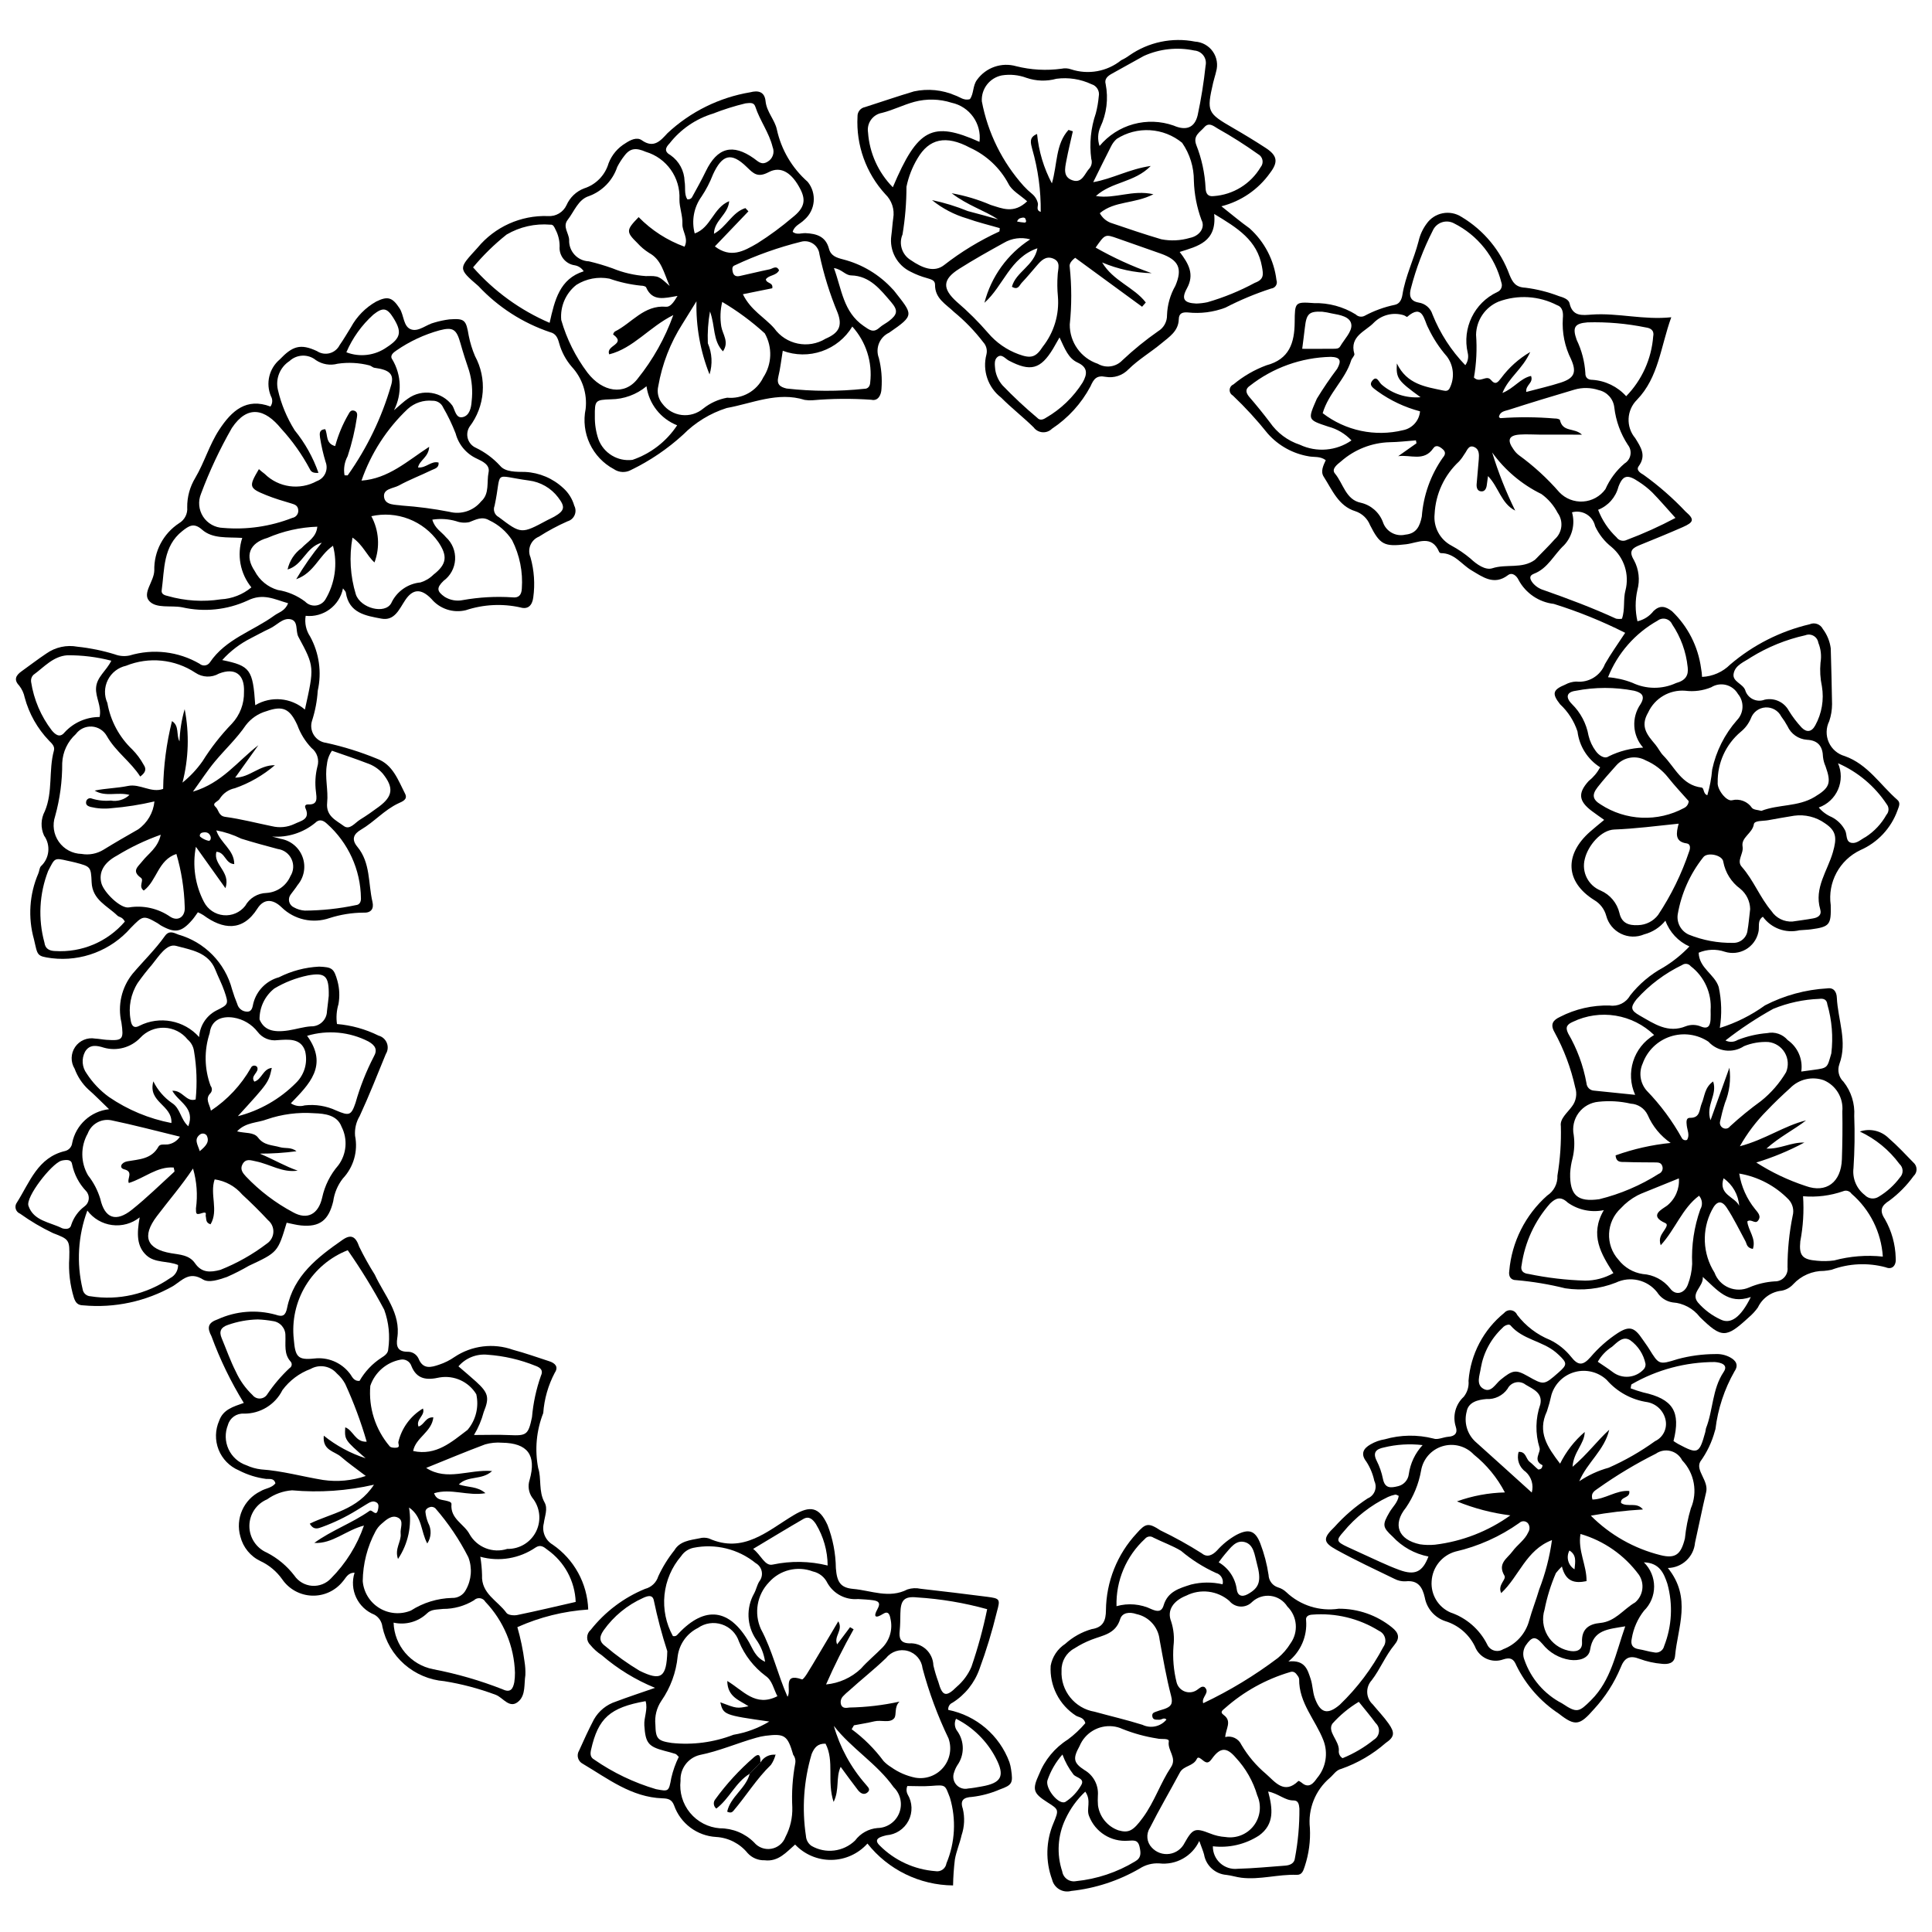
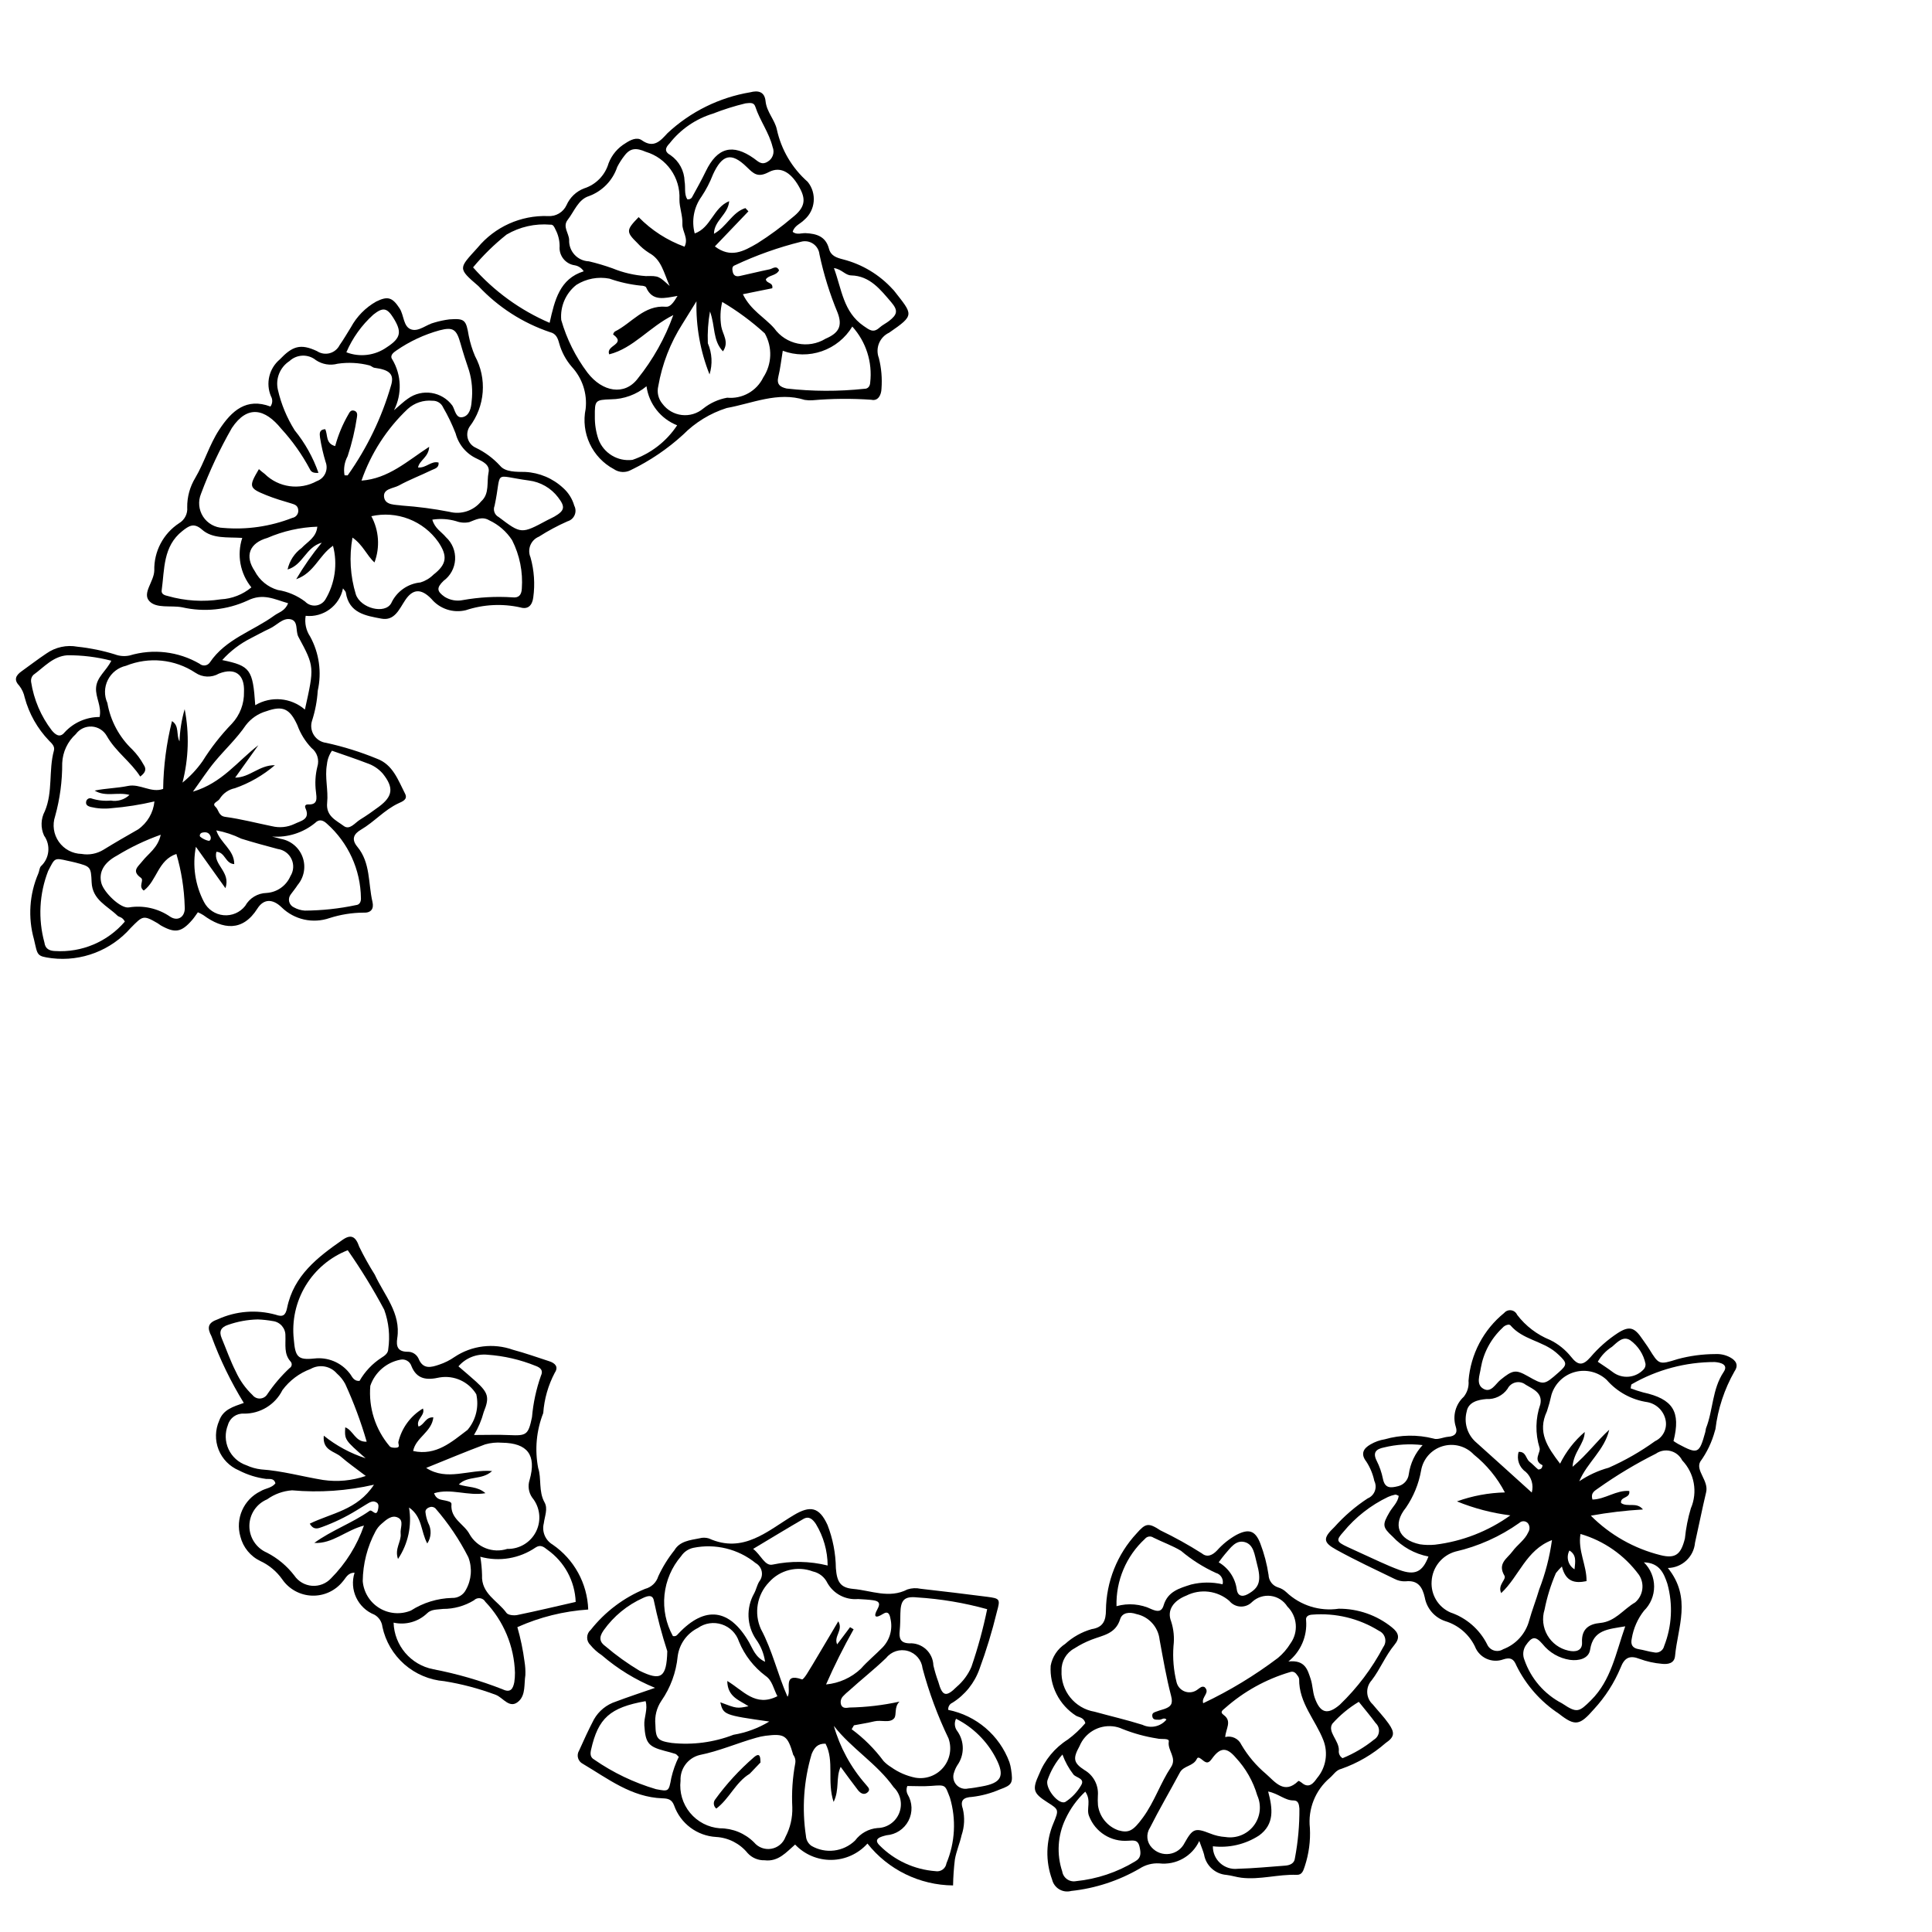
<svg xmlns="http://www.w3.org/2000/svg" width="800px" height="800px" version="1.1" viewBox="144 144 512 512">
  <defs>
    <clipPath id="c">
-       <path d="m469 200h182.9v298h-182.9z" />
-     </clipPath>
+       </clipPath>
    <clipPath id="b">
      <path d="m148.09 223h148.91v176h-148.91z" />
    </clipPath>
    <clipPath id="a">
-       <path d="m148.09 391h98.906v100h-98.906z" />
-     </clipPath>
+       </clipPath>
  </defs>
  <g clip-path="url(#c)">
-     <path d="m591.71 394.82c-2.961-1.32-5.254-3.785-6.359-6.832-1.441 1.777-3.41 3.047-5.625 3.625-1.977 0.844-4.227 0.785-6.156-0.164-1.934-0.945-3.359-2.688-3.906-4.766-0.477-1.762-1.633-3.262-3.211-4.176-7.617-4.789-7.957-12-1.082-18.086 1.129-1 2.309-1.934 3.754-3.141-1.23-0.879-2.273-1.59-3.281-2.352-3.512-2.644-3.723-4.758-0.84-7.941v0.004c1.254-1 2.293-2.242 3.055-3.652-3.328-2.098-5.531-5.582-6.004-9.484-0.902-2.754-2.488-5.234-4.609-7.207-2.246-2.844-1.949-3.848 1.375-5.227 0.883-0.488 1.875-0.762 2.887-0.797 3.301 0.363 6.43-1.543 7.621-4.644 1.578-2.781 3.469-5.379 5.359-8.277-6.078-3.066-12.402-5.629-18.902-7.66-3.949-0.457-7.43-2.809-9.324-6.301-0.523-1.148-1.703-2.184-2.84-1.316-3.707 2.828-6.773 0.422-9.637-1.262-2.691-1.582-4.551-4.613-8.156-4.578l-0.004-0.004c-0.172-0.02-0.324-0.117-0.414-0.266-1.996-4.734-5.594-2.465-8.785-2.082-5.793 0.695-6.918 0.125-9.566-5.102h0.004c-0.695-1.738-2.121-3.078-3.902-3.66-4.473-1.387-6.102-5.629-8.367-9.145-0.891-1.383-0.109-2.969 0.543-4.379-1.488-1.094-3.059-0.75-4.469-1.008v-0.004c-4.211-0.695-8.059-2.824-10.891-6.019-2.856-3.582-5.957-6.961-9.277-10.113-0.543-0.305-0.863-0.891-0.828-1.512 0.035-0.621 0.422-1.168 0.992-1.41 2.606-2.176 5.562-3.894 8.75-5.074 6.094-1.613 7.441-5.973 7.488-11.414 0.043-5.32 0.055-5.434 5.09-5.07l-0.004 0.004c3.91-0.098 7.766 0.945 11.098 3 0.609 0.613 1.543 0.766 2.316 0.383 2.527-1.363 5.242-2.352 8.055-2.934 1.273-0.266 1.801-1.406 2.004-2.684 0.781-4.914 3.035-9.383 4.273-14.164 0.375-1.668 1.094-3.242 2.109-4.617 2.09-3.012 6.199-3.824 9.277-1.828 5.887 3.512 10.383 8.945 12.727 15.387 0.824 1.953 1.586 3.258 4.215 3.375 3.012 0.379 5.969 1.121 8.805 2.207 1.109 0.332 2.621 0.801 2.871 1.91 0.816 3.59 3.379 3.18 5.914 3 6.91-0.488 13.676 1.484 21.051 0.711-2.836 7.832-3.34 15.941-9.094 21.875v0.004c-2.777 2.75-2.977 7.176-0.453 10.164 1.441 2.352 3.023 4.555 0.902 7.445-0.777 1.062 0.562 1.848 1.359 2.312 3.992 2.875 7.699 6.121 11.078 9.699 2.41 2.082 2.234 2.809-0.812 4.144-3.707 1.625-7.453 3.16-11.203 4.676-1.98 0.801-3.207 1.527-1.664 4.047h-0.004c1.309 2.43 1.633 5.273 0.906 7.938-0.609 2.723-0.602 5.547 0.023 8.266 1.699-0.387 3.211-1.355 4.273-2.738 1.691-1.574 3.109-1.285 4.887 0.078 4.207 4.019 6.918 9.352 7.695 15.117 0.145 0.754 0.23 1.516 0.266 2.281 2.809-0.121 5.469-1.289 7.457-3.277 6.07-5.184 13.289-8.84 21.059-10.668 1.305-0.582 2.836-0.035 3.484 1.238 1.133 1.5 1.855 3.269 2.102 5.133 0.125 4.934 0.289 9.867 0.348 14.801-0.004 1.535-0.258 3.055-0.75 4.508-0.871 1.754-0.914 3.805-0.121 5.594 0.797 1.789 2.348 3.133 4.234 3.66 6.113 2.168 9.387 7.621 13.938 11.59 0.961 0.836 0.375 1.828 0.039 2.805-1.699 4.715-5.262 8.52-9.848 10.527-5.523 2.621-8.699 8.523-7.844 14.574 0.117 5.168-0.199 5.746-5.258 6.422-1.004 0.133-2.019 0.141-3.027 0.238-3.66 0.879-7.488-0.539-9.699-3.586-1.598 1.043-0.793 2.809-1.211 4.191-0.438 1.891-1.641 3.516-3.328 4.484-1.684 0.965-3.695 1.184-5.551 0.602-2.258-0.77-4.723-0.68-6.922 0.254 0.109 4.09 4.207 5.68 5.301 9.066h0.004c0.773 3.578 0.875 7.266 0.293 10.879 4.289-1.336 8.332-3.359 11.977-5.988 5.113-2.641 10.727-4.172 16.473-4.5 1.82-0.297 2.504 1.016 2.566 2.434 0.27 5.879 2.883 11.66 0.668 17.656l0.004 0.004c-0.594 1.637-0.156 3.469 1.109 4.664 2.027 2.559 3.035 5.777 2.832 9.039 0.172 4.594 0.105 9.195-0.195 13.781-0.352 2.762 0.789 5.5 2.996 7.195 0.961 1.02 2.516 1.203 3.688 0.434 2.184-1.312 4.09-3.039 5.613-5.086 0.477-0.48 0.738-1.141 0.715-1.82-0.02-0.684-0.324-1.324-0.832-1.773-2.727-3.695-6.336-6.648-10.496-8.59 2.68-0.914 5.644-0.23 7.656 1.77 2.305 1.988 4.387 4.242 6.519 6.426 0.531 0.445 0.84 1.098 0.852 1.789 0.012 0.691-0.277 1.355-0.793 1.816-1.789 2.484-3.949 4.676-6.402 6.5-2.09 1.312-2.75 2.598-1.188 4.918h-0.004c1.777 3.125 2.762 6.641 2.859 10.238 0.215 2.035-0.934 3.258-2.648 2.519-4.734-1.273-9.746-1.047-14.344 0.656-0.664 0.141-1.332 0.238-2.004 0.297-3.098-0.023-6.062 1.258-8.16 3.535-0.801 0.883-1.867 1.48-3.035 1.711-2.746 0.262-5.152 1.953-6.328 4.445-0.688 0.965-1.496 1.84-2.402 2.609-6.027 5.543-7.152 5.644-13.012-0.105l0.004-0.004c-1.746-2.246-4.367-3.644-7.207-3.84-1.688-0.266-3.18-1.25-4.09-2.699-2.606-3.297-7.148-4.352-10.941-2.535-4.262 1.672-8.887 2.188-13.414 1.5-4.258-1.062-8.598-1.785-12.973-2.164-1.535 0.008-2.074-1.066-1.859-2.422v0.004c0.664-7.707 4.262-14.859 10.047-19.992 1.777-1.156 2.809-3.164 2.719-5.281 0.723-4.332 1.027-8.723 0.906-13.113-0.309-1.988 1.75-3.566 2.934-5.215 1.117-1.438 1.441-3.336 0.871-5.062-1.133-5.133-2.992-10.078-5.516-14.684-1.156-2.059-0.348-3.152 1.477-3.992v-0.004c4.07-2.098 8.602-3.137 13.18-3.019 2.172 0.328 4.316-0.719 5.391-2.633 2.418-3.078 5.441-5.629 8.883-7.488 2.519-1.535 4.82-3.394 6.856-5.527zm-52.266-130.9c1.617 5.289 3.656 10.438 6.102 15.395-3.731-1.879-4.348-6.188-7.211-9.148-0.145 1.07-0.234 1.738-0.324 2.402-0.125 0.926-0.539 1.758-1.535 1.648s-1.223-1.047-1.152-1.941c0.168-2.211 0.41-4.414 0.574-6.625 0.09-1.211 0.109-2.57-1.141-3.152-1.547-0.719-1.926 0.836-2.586 1.73h-0.004c-0.43 0.727-0.926 1.41-1.488 2.039-3.902 3.613-6.231 8.613-6.492 13.922-0.375 3.457 1.395 6.789 4.469 8.41 1.781 0.965 3.461 2.106 5.012 3.406 1.668 1.578 3.981 3.188 5.809 2.59 3.715-1.215 7.867 0.23 11.258-2.207 0.133-0.105 0.254-0.223 0.367-0.352 1.648-1.707 3.359-3.359 4.93-5.137 2.019-1.785 2.348-4.812 0.758-6.992-1.02-1.973-2.488-3.68-4.293-4.981-5.191-2.535-9.672-6.316-13.051-11.008zm-19.121-10.914c-4.035-1.062-7.844-2.856-11.23-5.289-0.891-0.727-2.441-1.465-1.492-2.738 1.258-1.691 1.785 0.32 2.57 0.953h-0.004c2.844 2.445 6.551 3.648 10.289 3.332-6.062-4.414-6.5-4.984-6.273-8.949 2.684 5.551 7.555 6.176 12.262 7.172 0.766 0.164 1.27 0.141 1.68-0.516 1.43-2.731 1.164-6.039-0.684-8.508-2.004-2.297-3.68-4.863-4.977-7.625-1.113-2.008-1.391-6.488-5.547-2.867-0.098 0.082-0.555-0.32-0.867-0.414l0.004-0.004c-2.809-0.887-5.875-0.137-7.957 1.945-2.129 2.277-6.559 3.566-5.18 8.281 0.133 0.453-0.66 1.121-0.852 1.742-1.57 5.094-5.969 8.613-7.543 13.977v-0.004c6.047 4.66 13.891 6.32 21.309 4.508 2.445-0.477 4.277-2.516 4.492-4.996zm81.988 173.95c0.434 3.176 0.023 6.41-1.195 9.375-0.512 1.617-0.941 3.266-1.293 4.922-0.145 0.691 0.203 1.391 0.84 1.691 0.625 0.32 1.395 0.133 1.801-0.445 2.609-2.398 5.356-4.641 8.227-6.723 2.656-2.125 4.906-4.715 6.644-7.644 0.703-1.684 0.57-3.606-0.355-5.176-0.93-1.574-2.547-2.617-4.363-2.816-2.195-0.105-4.391 0.27-6.43 1.098-3.004 1.98-7.004 1.484-9.426-1.176-2.984-1.988-6.719-2.492-10.125-1.363-3.402 1.129-6.098 3.758-7.309 7.137-1.09 2.398-0.676 5.215 1.062 7.195 3.652 3.769 6.793 8.008 9.336 12.598 0.277 0.477 0.867 0.664 1.367 0.445 0.766-1.262 0.047-2.555-0.09-3.836-0.09-0.875-0.219-2.023 0.84-2 2.801 0.062 2.453-2.234 3.121-3.801 0.805-1.871 0.742-4.234 3.035-5.84 1.199 3.559-2.031 6.277-0.695 10.277zm-39.07-167.77c-3.637 0-7.273 0-10.91-0.004-1.855-0.004-3.715-0.148-5.562-0.02-2.934 0.199-3.441 1.457-1.684 3.91h0.004c0.367 0.57 0.824 1.078 1.359 1.5 3.961 2.871 7.582 6.184 10.789 9.875 1.633 1.715 3.941 2.613 6.301 2.457s4.527-1.355 5.914-3.269c1.152-2.625 2.887-4.957 5.074-6.812 0.816-0.496 1.383-1.316 1.551-2.258s-0.07-1.906-0.664-2.656c-1.961-2.988-3.195-6.394-3.606-9.941-0.25-2.254-1.906-4.098-4.121-4.586-2.09-0.699-4.344-0.742-6.457-0.121-5.809 1.719-11.609 3.477-17.371 5.336-0.988 0.32-2.406 0.414-2.621 1.945 0.152 0.098 0.32 0.293 0.434 0.266l-0.004 0.004c4.785-0.344 9.586-0.312 14.363 0.094 0.457-0.039 1.309 0.164 1.363 0.398 0.773 3.336 3.777 1.934 5.848 3.883zm47.543 99.699c4.519-1.766 9.668-1.039 14.047-3.66 4.062-2.434 4.559-3.668 2.953-8.152-0.348-0.777-0.57-1.602-0.668-2.445-0.082-2.84-1.301-4.43-4.246-4.582-2.258-0.156-4.242-1.543-5.168-3.606-0.488-0.898-1.039-1.758-1.656-2.57-0.793-1.562-2.438-2.5-4.184-2.394-1.746 0.109-3.266 1.246-3.859 2.894-0.586 1.383-1.5 2.606-2.672 3.555-3.961 3.32-6.215 8.25-6.125 13.422-0.207 1.836 2.32 5.102 3.793 4.727 2.023-0.504 4.148 0.312 5.309 2.047 0.504 0.52 1.555 0.5 2.477 0.766zm8.27 29.324c1.828-0.273 3.668-0.496 5.484-0.832 1.273-0.234 2.293-0.848 1.836-2.418-1.656-5.656 1.938-10.164 3.356-15.105 1.078-3.754 0.996-5.637-2.125-7.691v-0.004c-2.363-1.672-5.273-2.383-8.141-1.988-2.332 0.355-4.652 0.801-6.977 1.207-1.316 0.23-3.539 0.02-3.699 1.047-0.379 2.453-3.422 3.453-2.988 5.93 0.328 1.883-1.66 3.727-0.234 5.336 3.164 3.574 4.812 8.133 7.906 11.77v0.004c1.23 1.852 3.363 2.898 5.582 2.746zm-30.195-25.93c-6.059 0.625-11.535 1.344-17.062 1.551-3.488 0.129-6.981 4.258-7.809 7.812v-0.004c-0.902 3.449 0.898 7.031 4.207 8.371 2.504 1.09 4.344 3.297 4.973 5.953 0.617 2.773 2.574 3.328 4.969 3.207 2.07-0.059 4.004-1.043 5.266-2.684 3.473-5.234 6.246-10.902 8.246-16.859 0.309-0.75 0.41-1.973-0.648-2.117-3.203-0.434-2.812-2.688-2.141-5.231zm-40.391-114.41c3.309-0.883 6.262-1.547 9.129-2.473 3.543-1.145 4.32-2.66 2.769-6.156h0.004c-1.691-3.356-2.449-7.102-2.203-10.852 0.137-1.355 0.027-3-1.488-3.496-4.82-2.508-10.477-2.856-15.566-0.953-3.539 1.492-5.867 4.93-5.941 8.77 0.281 3.789 0.094 7.602-0.562 11.348 1.625 1.602 3.281-0.832 4.496 0.625 1.234 1.48 1.871 0.578 2.66-0.43h0.004c2.082-2.828 4.723-5.203 7.762-6.969-2.086 4.606-5.668 6.684-7.375 10.855 3.09-1.246 4.762-3.898 7.586-4.512 0.711 1.883-1.484 2.336-1.273 4.242zm-16.145-7.094c0.688-0.945 0.918-2.148 0.633-3.285-1.508-6.531 1.742-13.23 7.809-16.086 0.988-0.383 1.488-1.488 1.129-2.484-1.695-6.84-6.297-12.598-12.598-15.75-1-0.527-2.176-0.613-3.238-0.238-1.066 0.375-1.926 1.18-2.375 2.215-2.469 4.852-4.402 9.953-5.766 15.223-0.492 1.746-0.375 3.394 2.027 3.805v0.004c1.742 0.246 3.184 1.484 3.691 3.172 2 4.996 4.949 9.559 8.688 13.426zm77.105 211.3c4.074 2.613 8.465 4.699 13.066 6.211 5.512 2.019 9.422-1.02 9.625-7.051 0.145-4.246 0.191-8.5 0.117-12.746h0.004c0.316-3.508-1.66-6.824-4.898-8.211-3.117-1.105-6.594-0.305-8.914 2.055-2.129 1.93-4.227 3.91-6.199 6v-0.004c-2.797 2.812-5.199 5.984-7.144 9.438 6.754-1.793 11.707-5.426 17.535-6.856-3.25 2.535-6.977 4.324-10.496 7.473 3.676 0.16 6.383-1.672 10.055-1.605-4.066 2.18-8.34 3.953-12.75 5.297zm-22.688-5.188c-2.691-1.852-4.805-4.426-6.094-7.426-0.836-1.738-2.555-2.879-4.477-2.981-2.801-0.648-5.688-0.82-8.547-0.504-2.09 0.184-4.004 1.254-5.258 2.938-1.254 1.684-1.73 3.824-1.312 5.883 0.277 2.027 0.176 4.09-0.293 6.082-0.359 1.316-0.578 2.664-0.652 4.023-0.125 5.863 1.957 7.719 7.731 6.894 5.582-1.375 10.902-3.644 15.758-6.727 0.402-0.152 0.723-0.465 0.895-0.859s0.172-0.844 0.008-1.242c-0.27-0.781-0.906-0.906-1.602-0.914-2.699-0.031-5.398-0.012-8.094-0.113-1.078-0.039-2.504 0.262-2.656-1.758 4.711-1.691 9.613-2.801 14.594-3.297zm21.785 28.094c-1.676-0.316-1.586-1.344-1.965-2.043-1.625-2.977-3.09-6.062-4.953-8.879-1.43-2.156-2.766-1.734-3.941 0.629h-0.004c-2.731 5.258-2.465 11.566 0.699 16.574 0.645 1.781 2.004 3.219 3.75 3.957 1.742 0.742 3.719 0.727 5.449-0.043 2.144-0.918 4.434-1.457 6.762-1.602 0.969 0.031 1.902-0.367 2.551-1.086 0.652-0.719 0.957-1.688 0.836-2.648-0.004-4.586 0.453-9.16 1.367-13.656 0.406-1.52 0.004-3.144-1.07-4.297-3.519-3.629-8.105-6.043-13.094-6.883 0.555 3.461 2.004 6.711 4.215 9.434 0.699 0.887 1.773 1.863 0.711 3.113-0.762 0.895-1.777-0.641-2.781 0.133 0.191 2.398 2.406 4.492 1.469 7.297zm-12.066-120.24c0.656-2.223 1.086-4.504 1.285-6.812 1.031-4.84 3.289-9.332 6.551-13.055 1.871-1.91 1.992-4.926 0.277-6.977-0.691-1.191-1.836-2.055-3.172-2.387-1.336-0.332-2.75-0.105-3.918 0.629-2.172 0.891-4.539 1.207-6.871 0.91-4.16-0.328-8.086 1.973-9.832 5.766-2.223 3.793-0.176 6.012 1.926 8.523 0.758 0.906 1.266 2.051 2.086 2.883 3.098 3.137 4.898 7.856 10.121 8.48 0.773 0.094 0.355 1.645 1.547 2.039zm-77.078-93.27-0.145-0.773c-2.328 0.172-4.652 0.465-6.981 0.492-4.731 0.137-9.27 1.922-12.828 5.043-1.059 0.855-2.668 2.043-1.652 3.258 2.219 2.644 2.836 6.93 6.856 7.742h0.004c2.676 0.617 4.867 2.527 5.84 5.094 0.809 2.508 3.41 3.973 5.973 3.356 2.938-0.281 3.82-2.234 4.344-4.797 0.418-5.609 2.34-11 5.57-15.605 0.574-0.652 0.906-1.418 0.027-2.195-0.828-0.73-1.816-1.367-2.574-0.262-2.465 3.594-6.113 1.594-9.277 2.066zm74.887 199.41c-4.477 3.324-6.258 8.859-10.168 13.129-0.672-2.023 0.363-2.996 1.031-4.098 0.328-0.539 0.988-1.43 0.219-1.77-4.535-2.004-0.891-3.656 0.426-4.629h0.004c2.176-1.746 3.352-4.453 3.141-7.234-3.269 1.324-6.203 2.508-9.133 3.699-0.625 0.254-1.254 0.504-1.848 0.816-1.645 0.871-3.129 2.012-4.387 3.383-3.934 3.621-4.207 9.734-0.617 13.695 1.574 2.023 3.863 3.371 6.398 3.754 2.867 0.184 5.519 1.582 7.289 3.848 1.441 1.977 3.82 1.305 4.684-1.062 0.668-1.742 1.051-3.582 1.133-5.449-0.223-4.914 0.512-9.824 2.152-14.461 0.688-1.148 0.559-2.609-0.324-3.621zm-20.434-152.91c0.867-2.488 0.285-5.121 0.93-7.523h0.004c1.082-4.211-0.348-8.672-3.676-11.473-1.871-1.469-3.367-3.367-4.367-5.527-0.289-1.32-1.109-2.465-2.269-3.16-1.16-0.695-2.555-0.883-3.859-0.52 0.883 3.07 0.086 6.379-2.094 8.711-2.695 2.488-4.293 6.16-7.992 7.566-1.438 0.547-1.027 1.5-0.352 2.387h-0.004c0.758 0.922 1.77 1.598 2.91 1.941 6.496 2.281 12.938 4.699 19.203 7.574h0.004c0.516 0.102 1.047 0.109 1.566 0.023zm-71.68-47.254c-1.668-1.77-3.801-3.039-6.152-3.66-5.574-1.844-5.449-1.809-3.035-7.375v-0.004c1.668-2.738 3.469-5.391 5.402-7.949 1.23-2.219 0.785-3.078-1.719-3.164v0.004c-7.793 0.172-15.324 2.867-21.453 7.688-1.254 0.844-1.055 1.855-0.09 2.973 1.875 2.168 3.68 4.398 5.418 6.688v-0.004c1.93 2.797 4.723 4.887 7.953 5.949 4.434 2.09 9.648 1.652 13.676-1.145zm69.414 220.67c-3.262-5.043-6.363-10.148-2.543-16.691v0.004c-3.32 0.688-6.781-0.035-9.551-1.992-1.871-1.766-3.156-1.223-4.676 0.219v0.004c-4.066 4.586-6.691 10.27-7.555 16.34-0.355 1.43 0.359 2.184 1.844 2.344v-0.004c4.938 1.031 9.953 1.621 14.992 1.766 2.625 0 5.207-0.684 7.488-1.988zm54.883-161.77v0.004c0.305-1.789 0.105-3.621-0.582-5.297-0.117-0.766-0.578-1.438-1.25-1.82-0.672-0.387-1.484-0.441-2.203-0.152-5.082 1.125-9.941 3.098-14.371 5.832-1.758 1.23-4.231 2.019-4.625 4.391-0.348 2.074 2.41 2.57 3.07 4.297 0.301 1.047 1.031 1.922 2.008 2.406 0.98 0.488 2.117 0.543 3.137 0.148 2.559-0.586 5.191 0.617 6.426 2.934 0.977 1.582 2.102 3.062 3.363 4.426 1.281 1.324 2.641 1.297 3.641-0.562 1.73-3.152 2.352-6.793 1.758-10.34-0.438-2.055-0.566-4.168-0.371-6.262zm-44.094 98.668c-2.801-2.711-6.363-4.5-10.207-5.125-3.848-0.629-7.793-0.059-11.305 1.625-1.43 0.633-2.144 1.328-1.281 3.059h-0.004c2.387 4.09 4.039 8.57 4.875 13.234 0.082 1.062 0.941 1.898 2.008 1.949 3.453 0.367 6.91 0.711 10.891 1.117h-0.004c-2.613-5.797-0.449-12.629 5.027-15.859zm39.473 42.73h-0.004c0.27 3.992 0.023 8.004-0.73 11.938-0.383 3.824 0.574 4.848 4.414 5.152 1.512 0.152 3.035 0.129 4.543-0.074 4.203-1.133 8.582-1.48 12.914-1.02-0.418-6.445-3.41-12.449-8.301-16.664-0.492-0.738-1.441-1.012-2.246-0.648-3.398 1.18-7.008 1.629-10.594 1.316zm-14.02-76.102c-0.043-2.098-1.008-4.07-2.637-5.394-2.34-1.715-3.945-4.258-4.481-7.109-0.145-1.816-4.289-2.707-5.34-1.191-3.481 4.391-5.801 9.59-6.742 15.113-0.324 2.242 0.879 4.426 2.945 5.356 3.727 1.508 7.715 2.246 11.734 2.18 1.984 0.062 3.668-1.438 3.836-3.418 0.277-1.5 0.383-3.035 0.684-5.535zm-32.852-135.91h-0.004c4.176-4.285 6.707-9.902 7.16-15.867 0.348-1.746-0.891-2.203-1.938-2.356-5.094-1.043-10.289-1.496-15.488-1.348-3.387 0.281-4.047 1.293-2.848 4.656 1.324 2.742 2.102 5.715 2.293 8.754-0.043 1.227 0.684 1.84 1.891 1.82h0.004c3.426 0.234 6.625 1.789 8.926 4.34zm16.57 107.31c-1.715-1.953-3.676-4.016-5.434-6.234v-0.004c-1.574-1.996-3.621-3.566-5.957-4.566-2.617-1.449-5.887-0.875-7.852 1.379-1.68 1.879-3.367 3.762-4.918 5.746-1.539 1.977-1.348 3.258 0.844 4.566l0.004 0.004c3.25 2.121 7.012 3.328 10.891 3.496 3.879 0.164 7.731-0.715 11.152-2.555 0.727-0.332 1.211-1.035 1.27-1.832zm29.82 71.66c1.617-0.223 2.438-0.34 3.262-0.445 3.883-0.508 3.602-0.59 4.703-4.356l0.004-0.004c0.523-4.356 0.164-8.773-1.055-12.988-0.121-1.32-1.035-1.629-2.152-1.469-4.188 0.16-8.316 1.055-12.191 2.644-4.43 2.457-8.66 5.258-12.652 8.375 1.023 0.523 2.25 0.473 3.231-0.133 2.5-0.984 5.133-1.594 7.812-1.812 2.019-0.43 4.109 0.281 5.449 1.852 2.684 1.871 4.074 5.098 3.594 8.332zm-51.207-104.5c2.215 0.168 4.394 0.664 6.465 1.477 3.648 1.734 7.879 1.762 11.551 0.074 2.574-0.703 3.363-2.074 3.094-4.254h-0.004c-0.418-4.059-1.836-7.953-4.121-11.336-0.312-0.703-0.93-1.227-1.676-1.414-0.746-0.191-1.539-0.023-2.148 0.445-5.977 3.348-10.625 8.645-13.16 15.008zm27.188 88.266c0.324-4.531-1.656-8.926-5.273-11.684-0.547-0.695-1.543-0.836-2.266-0.324-4.586 2.211-8.695 5.297-12.094 9.086-1.707 2.184-1.539 2.961 0.871 4.328 3.785 2.144 7.441 4.785 12.238 2.801 1.297-0.473 2.723-0.434 3.988 0.105 1.938 0.793 2.414-0.309 2.523-1.895 0.059-0.848 0.012-1.703 0.012-2.418zm-17.883-69.613c-2.856-3.227-3.137-7.988-0.684-11.527 1.488-2.41-0.066-3.133-1.711-3.551-5.117-0.988-10.379-0.98-15.492 0.02-2.387 0.316-2.754 1.734-1 3.492h-0.004c2.305 2.258 3.848 5.176 4.414 8.352 0.352 1.488 1 2.887 1.914 4.113 0.77 1.094 2.324 2.231 3.434 1.418 2.844-1.406 5.957-2.195 9.129-2.316zm46.543 15.871h-0.004c0.938 1.109 2.125 1.98 3.461 2.547 1.516 0.781 2.75 2.016 3.531 3.527 0.59 1.133 0.062 3.09 1.809 3.312 1.336 0.172 2.449-0.973 3.644-1.586v0.004c2.281-1.477 4.164-3.488 5.488-5.863 0.719-0.797 0.746-2 0.066-2.832-3.164-4.777-7.637-8.543-12.887-10.836 0.969 2.227 0.969 4.754-0.004 6.977-0.969 2.223-2.82 3.945-5.109 4.75zm-37.977-76.742c-2.316-2.562-4.168-4.738-6.16-6.769-1.094-1.059-2.285-2.004-3.566-2.82-2.957-1.992-4.199-1.824-5.398 1.371-0.715 2.766-2.711 5.019-5.371 6.062 1.059 2.769 2.727 5.262 4.879 7.297 0.609 0.875 1.762 1.168 2.711 0.688 4.422-1.664 8.734-3.609 12.906-5.828zm-98.914-44.816c2.941 0 5.598 0.02 8.258-0.012 0.645-0.008 1.414 0.043 1.805-0.633 1.098-1.887 3.117-3.883 2.965-5.684-0.188-2.227-3.078-2.66-5.242-3.055-0.816-0.203-1.641-0.352-2.477-0.445-3.492-0.156-4.184 0.512-4.602 4.199-0.203 1.805-0.453 3.602-0.707 5.629zm106.15 245.96c0.258 2.586-3.34 4.227-1.285 6.769v-0.004c1.66 1.918 3.711 3.461 6.016 4.519 2.641 1.324 5.324-0.504 8.004-5.957-6.051 2.113-8.957-2-12.734-5.328zm9.648-18.852c-0.211-2.926-1.73-5.602-4.133-7.289-1.465 4.418 3.043 4.871 4.133 7.289z" />
-   </g>
+     </g>
  <g clip-path="url(#b)">
    <path d="m196.44 385.76c-0.512 0.699-0.961 1.41-1.508 2.035-2.863 3.297-4.531 3.578-8.328 1.445-0.293-0.164-0.543-0.41-0.836-0.578-3.828-2.219-3.934-1.973-7.102 1.227v-0.004c-5.219 5.977-13.051 8.992-20.93 8.055-4.106-0.551-3.719-0.715-4.734-5.008-1.625-5.773-1.219-11.93 1.148-17.438 0.277-0.613 0.277-1.406 0.668-1.91 2.309-2.109 2.676-5.613 0.852-8.152-0.938-2.066-0.859-4.453 0.211-6.457 2.18-5.144 0.961-10.809 2.41-16.074 0.305-1.102-0.559-1.898-1.297-2.617h0.004c-3.078-3.203-5.297-7.133-6.449-11.422-0.234-1.172-0.746-2.266-1.488-3.199-1.484-1.547-0.824-2.707 0.641-3.754 2.207-1.574 4.352-3.238 6.606-4.734 2.391-1.68 5.356-2.324 8.223-1.789 3.363 0.352 6.68 1.031 9.906 2.027 1.238 0.473 2.59 0.578 3.887 0.305 6.223-1.875 12.945-1.086 18.566 2.18 0.391 0.348 0.914 0.508 1.438 0.445 0.52-0.066 0.988-0.352 1.281-0.785 4.215-6.258 11.414-8.297 17.109-12.449 1.199-0.875 2.844-1.191 3.625-3.25-3.582-1.004-6.598-2.766-10.742-0.699l0.004-0.004c-5.43 2.492-11.527 3.117-17.352 1.781-2.957-0.562-6.82 0.398-8.688-1.648-1.934-2.125 1.27-5.184 1.32-8.094l0.004-0.004c-0.125-5.035 2.363-9.781 6.578-12.539 1.473-0.875 2.305-2.519 2.148-4.219-0.031-2.746 0.711-5.445 2.137-7.793 2.414-4.094 3.715-8.742 6.34-12.754 3.316-5.066 7.219-8.547 13.574-6.152 0.582-0.797 0.637-1.859 0.145-2.711-1.445-3.41-0.508-7.363 2.32-9.758 3.34-3.504 5.457-4.297 9.883-2.211v0.004c0.988 0.648 2.207 0.848 3.348 0.547 1.145-0.305 2.102-1.082 2.637-2.137 1.074-1.52 1.996-3.144 2.988-4.719 1.543-2.852 3.856-5.215 6.676-6.816 3.125-1.551 4.336-1.129 6.246 1.809 1.188 1.828 0.938 4.863 3.082 5.566 2.004 0.656 4.023-1.332 6.137-1.832h-0.004c1.293-0.383 2.617-0.664 3.957-0.836 4.098-0.301 4.434 0.133 5.148 4.375 0.367 1.832 0.918 3.625 1.652 5.344 1.586 2.93 2.297 6.254 2.039 9.574-0.254 3.32-1.465 6.496-3.481 9.148-0.609 0.941-0.773 2.106-0.453 3.18 0.324 1.074 1.102 1.957 2.129 2.41 2.422 1.164 4.598 2.781 6.414 4.762 1.402 1.707 4.309 1.602 6.668 1.637 3.75 0.191 7.312 1.699 10.059 4.262 1.402 1.25 2.418 2.875 2.93 4.684 0.406 0.773 0.438 1.688 0.094 2.488-0.344 0.801-1.027 1.406-1.867 1.645-2.629 1.16-5.168 2.519-7.59 4.07-1.031 0.422-1.848 1.238-2.269 2.266-0.418 1.031-0.41 2.188 0.031 3.211 0.977 3.453 1.227 7.078 0.734 10.637-0.273 2.195-1.477 3.215-3.398 2.648v-0.004c-4.793-1.066-9.793-0.816-14.457 0.73-3.371 0.828-6.918-0.336-9.141-2.996-2.719-2.812-4.926-2.672-6.93 0.324-1.598 2.391-2.812 5.57-6.324 4.91-4.078-0.766-8.598-1.418-9.422-6.93-0.043-0.297-0.371-0.547-0.75-1.078l-0.004-0.004c-0.926 4.613-5.207 7.762-9.887 7.269-0.32 1.91 0.102 3.871 1.18 5.481 2.402 4.383 3.117 9.492 2.019 14.367-0.168 2.703-0.68 5.375-1.512 7.957-0.414 1.277-0.234 2.672 0.488 3.805 0.723 1.133 1.91 1.883 3.246 2.047 4.602 1.008 9.109 2.414 13.469 4.207 4.223 1.555 5.606 5.676 7.449 9.266 0.797 1.551-0.719 2.078-1.73 2.547-3.734 1.734-6.438 4.941-9.953 6.996-1.855 1.086-2.66 2.488-0.957 4.535 3.512 4.223 2.848 9.676 4 14.59 0.43 1.828-0.355 2.973-2.414 2.863l-0.004-0.004c-3.039 0.023-6.059 0.512-8.953 1.438-4.422 1.531-9.328 0.438-12.68-2.824-2.426-2.359-4.797-2.289-6.445 0.316-3.918 6.188-9.156 5.535-14.297 1.746v-0.004c-0.473-0.289-0.965-0.551-1.473-0.77zm-15.277-35.969c-2.535-3.961-6.508-6.57-8.879-10.781-0.82-1.441-2.312-2.367-3.969-2.465-1.656-0.094-3.246 0.66-4.223 2-2.184 1.973-3.481 4.742-3.606 7.684 0.027 4.758-0.605 9.492-1.879 14.078-0.77 2.281-0.406 4.797 0.98 6.769 1.383 1.973 3.625 3.168 6.031 3.223 2.008 0.352 4.074-0.047 5.809-1.113 3.023-1.859 6.094-3.637 9.18-5.391h-0.004c2.453-1.719 4.035-4.426 4.324-7.41-3.75 0.883-7.562 1.48-11.402 1.793-1.852 0.215-3.723 0.102-5.531-0.336-0.574-0.176-1.344-0.453-1.168-1.375v0.004c0.043-0.344 0.25-0.641 0.551-0.805 0.301-0.164 0.664-0.176 0.977-0.031 1.613 0.504 3.316 0.68 5 0.523 1.801 0.32 3.641-0.238 4.961-1.5-3.195-0.844-6.316 0.629-9.234-1.145 2.922-0.609 5.938-0.633 8.832-1.23 3.223-0.664 6.113 1.945 9.324 0.789 0.086-6.062 0.871-12.09 2.34-17.973 2.031 1.262 1.059 3.691 1.992 5.359l0.004 0.004c0.098-2.891 0.559-5.758 1.367-8.531 1.258 6.449 1.059 13.102-0.582 19.469 2.023-1.625 3.805-3.527 5.297-5.644 2.246-3.594 4.863-6.938 7.809-9.984 2.125-2.273 3.273-5.293 3.195-8.406 0.215-4.637-2.367-6.531-6.641-4.856-1.945 1.125-4.363 1.039-6.227-0.219-5.449-3.613-12.332-4.309-18.391-1.855-2.09 0.465-3.863 1.844-4.82 3.758-0.961 1.914-1.004 4.16-0.121 6.113 0.816 4.703 3.133 9.02 6.594 12.309 1.191 1.203 2.207 2.57 3.019 4.055 0.895 1.277 0.316 2.199-0.91 3.121zm47.234-80.48c-1.551 0.121-2.008-0.379-2.297-1.012-2.066-3.867-4.609-7.457-7.574-10.688-4.281-5.273-8.918-6.418-13.074-0.195-3.195 5.578-5.934 11.41-8.18 17.434-0.824 1.988-0.617 4.254 0.551 6.062 1.172 1.809 3.152 2.926 5.305 2.988 6.234 0.539 12.512-0.371 18.336-2.652 0.512-0.09 0.961-0.379 1.254-0.805 0.293-0.426 0.398-0.953 0.297-1.461-0.152-1-0.863-1.281-1.734-1.539-2.262-0.672-4.535-1.336-6.719-2.223-4.613-1.867-4.691-2.262-1.949-6.894 0.488 0.445 1 0.867 1.531 1.258 3.672 3.633 9.297 4.41 13.82 1.918 0.996-0.352 1.805-1.09 2.242-2.051s0.469-2.055 0.082-3.039c-0.641-2.106-1.133-4.258-1.473-6.434-0.102-0.949-0.352-2.098 1.359-2.246 0.754 1.406 0.02 3.797 2.648 4.484h0.004c0.797-2.953 1.98-5.789 3.519-8.434 0.328-0.621 0.68-1.195 1.523-0.941 0.855 0.258 0.836 1.016 0.738 1.641-0.523 3.539-1.355 7.023-2.477 10.414-0.84 1.547-1.129 3.332-0.82 5.062 0.535 0 0.789 0.07 0.848-0.008v-0.004c5.109-7.199 8.977-15.203 11.441-23.68 0.992-3.129-0.363-4.266-4.375-4.801-0.457-0.062-0.852-0.527-1.312-0.629h0.004c-2.758-0.711-5.625-0.863-8.441-0.445-1.961 0.531-4.055 0.184-5.746-0.945-2.066-1.688-5.066-1.582-7.016 0.242-2.516 1.633-3.742 4.668-3.07 7.594 0.871 3.812 2.379 7.449 4.461 10.758 2.734 3.363 4.863 7.176 6.297 11.27zm-15.941 72.191-6.137 8.582c3.973-0.055 6.312-3.328 10.531-3.301l0.004-0.004c-3.121 2.676-6.711 4.746-10.59 6.102-1.664 0.336-3.113 1.34-4.016 2.773-0.379 0.77-2.25 1.156-1.148 2.152 0.91 0.824 0.762 2.422 2.602 2.672 4.16 0.562 8.25 1.633 12.375 2.477v-0.004c1.988 0.492 4.09 0.285 5.941-0.59 1.637-0.836 4.312-1.141 2.938-4.176-0.348-0.762 0.234-1.023 0.617-1.004 2.781 0.16 2.328-1.699 2.156-3.398h-0.004c-0.285-2.199-0.156-4.434 0.375-6.586 0.578-1.828-0.047-3.824-1.566-4.996-1.645-1.73-2.914-3.781-3.727-6.023-2.008-4.406-3.856-5.262-8.258-3.684l-0.004-0.004c-2.133 0.621-4.016 1.902-5.375 3.664-2.406 3.539-5.523 6.422-8.227 9.672-1.961 2.356-3.637 4.957-5.816 7.969 7.707-2.277 11.812-8.051 17.328-12.297zm47.773-74.914c0.152 1.43-1.059 1.613-1.844 2-2.879 1.402-5.894 2.539-8.695 4.078-1.473 0.809-4.332 0.816-3.883 3.207 0.391 2.074 3.023 1.84 4.746 2.109h0.004c4.199 0.297 8.379 0.844 12.512 1.648 3.109 0.82 6.414-0.258 8.438-2.758 2.301-2.047 1.422-5.113 1.969-7.691 0.422-1.988-1.566-2.906-3.051-3.609-2.809-1.262-4.894-3.727-5.676-6.703-0.918-2.375-2.023-4.676-3.305-6.879-0.484-1.125-1.613-1.836-2.84-1.789-2.394-0.227-4.777 0.566-6.559 2.184-5.551 5.25-9.75 11.766-12.246 18.984 7.16-0.531 12.117-5.176 17.938-8.961-0.129 2.762-2.566 3.516-2.953 5.473 2.16 0.215 3.469-1.836 5.449-1.297zm-22.816 19.879c-0.91 5.023-0.602 10.191 0.895 15.07 1.262 3.68 7.703 5.332 9.371 2.312 1.418-3.086 4.375-5.184 7.758-5.5 1.293-0.395 2.473-1.102 3.43-2.059 3.602-2.793 3.766-4.977 1.293-8.652-1.949-2.769-4.68-4.898-7.84-6.113-3.16-1.219-6.609-1.473-9.914-0.727 2.035 3.773 2.34 8.238 0.836 12.254-2.094-1.887-3-4.606-5.828-6.586zm21.16-4.75c0.656 2.348 2.453 3.227 3.602 4.637 1.664 1.516 2.559 3.699 2.434 5.945-0.125 2.25-1.258 4.32-3.078 5.644-1.879 1.84-1.785 2.754 0.309 4.223 1.445 0.898 3.18 1.207 4.844 0.859 4.32-0.766 8.715-1.012 13.094-0.723 1.668 0.207 2.43-0.594 2.512-2.328 0.32-4.43-0.57-8.863-2.578-12.824-1.488-2.285-3.582-4.109-6.055-5.262-1.887-1.129-3.539-0.191-5.277 0.477h0.004c-1.16 0.254-2.371 0.168-3.484-0.246-2.051-0.594-4.211-0.734-6.324-0.406zm-81.488 106.51c-0.66-1.285-1.531-1.148-1.961-1.57-2.676-2.617-6.644-4.16-6.84-8.844-0.172-4.18-0.309-4.176-4.367-5.25-0.652-0.172-1.316-0.293-1.973-0.445-3.637-0.844-3.402-0.723-5.191 2.711-2.348 6.051-2.691 12.691-0.98 18.953 0.211 1.648 1.281 2.195 2.832 2.254v-0.004c7.043 0.449 13.891-2.441 18.48-7.805zm31.109-101.68c-4.043-0.238-7.867 0.277-10.672-2.207-2.16-1.914-3.488-0.957-5.176 0.367-5.184 4.074-4.723 10.145-5.5 15.762-0.141 1.008 0.824 1.312 1.695 1.496v0.004c4.543 1.289 9.312 1.582 13.977 0.859 2.973-0.152 5.816-1.262 8.102-3.168-2.981-3.676-3.894-8.613-2.422-13.113zm-12.281 81.863c-0.965 4.984-0.203 10.145 2.152 14.637 1.02 1.969 2.969 3.281 5.176 3.488 2.207 0.211 4.367-0.719 5.734-2.461 1.145-2.07 3.301-3.375 5.66-3.434 2.781-0.176 5.227-1.898 6.328-4.457 0.863-1.355 0.977-3.055 0.297-4.512-0.676-1.457-2.051-2.469-3.644-2.68-3.25-0.867-6.5-1.742-9.707-2.746v-0.004c-2.086-1.027-4.305-1.762-6.59-2.184 1.113 3.434 4.762 5.125 4.762 8.941-2.426-0.148-2.348-3.144-4.719-3.269-0.988 3.406 3.898 5.312 2.375 9.641zm20.184-2.711c1.359 0.352 1.836 0.453 2.297 0.602 2.656 0.453 4.863 2.293 5.789 4.82 0.926 2.527 0.426 5.359-1.312 7.418-0.535 0.863-1.211 1.637-1.801 2.469-0.438 0.539-0.598 1.254-0.438 1.93 0.164 0.676 0.629 1.242 1.262 1.527 0.887 0.496 1.871 0.789 2.887 0.855 4.543-0.027 9.074-0.512 13.52-1.453 1.012-0.078 1.371-0.883 1.355-1.809h-0.004c-0.082-7.57-3.359-14.75-9.02-19.773-0.902-0.848-1.996-1.355-3.117-0.207v0.004c-3.203 2.621-7.289 3.918-11.418 3.617zm32.309-112.98c1.684-1.414 2.606-2.34 3.668-3.055 3.777-2.75 9.07-1.922 11.832 1.852 0.711 1.199 0.906 3.484 2.789 3.008 1.73-0.434 2.18-2.434 2.297-4.195 0.316-2.707 0.09-5.453-0.672-8.07-0.824-2.406-1.605-4.836-2.293-7.285-1.039-3.691-1.93-4.375-5.519-3.441h-0.004c-4.07 1.121-7.926 2.918-11.402 5.316-0.855 0.57-1.898 1.383-1.125 2.426 2.441 4.113 2.606 9.188 0.43 13.449zm-45.516 66.207c7.449 1.531 8.113 2.477 8.754 11.957l-0.004 0.004c4.18-2.496 9.488-2.031 13.164 1.156 2.5-11.293 2.57-11.332-1.723-19.277-0.848-1.566 0.109-4.289-2.188-4.676-2.031-0.344-3.578 1.66-5.406 2.488-1.684 0.766-3.297 1.695-4.953 2.523l0.004 0.004c-2.894 1.445-5.488 3.418-7.648 5.824zm-29.395 0.168c-3.797-0.988-7.711-1.473-11.637-1.441-3.801 0.254-6.199 3.168-9.031 5.211h0.004c-0.473 0.484-0.688 1.16-0.59 1.828 0.719 4.695 2.613 9.133 5.508 12.902 0.859 1 2.066 2.094 3.352 0.512 2.387-2.613 5.758-4.098 9.297-4.098 0.59-2.852-1.105-5.144-0.941-7.719 0.184-2.91 2.715-4.469 4.039-7.195zm54.598-35.512v-0.004c-4.559 0.152-9.051 1.16-13.234 2.973-4.766 1.355-6.074 4.766-3.336 8.816v0.004c1.266 2.414 3.457 4.211 6.074 4.977 2.641 0.41 5.137 1.469 7.269 3.082 0.723 0.762 1.758 1.145 2.805 1.039 1.043-0.105 1.98-0.688 2.543-1.574 2.57-4.285 3.305-9.426 2.035-14.262-3.785 2.617-4.93 7.152-9.758 8.867 2-3.402 4.266-6.644 6.781-9.688-4.258 1.18-4.93 5.91-9.062 7.109 0.504-2.289 1.824-4.309 3.715-5.691 1.555-1.672 3.891-2.762 4.168-5.648zm-45.988 96.426c-1.562-1.094 0.176-2.707-0.762-3.375-2.559-1.828-0.773-2.934 0.371-4.398 1.617-2.066 4.109-3.5 4.883-7.016v-0.004c-4.043 1.434-7.922 3.281-11.582 5.516-3.598 1.926-4.891 4.508-4.148 7.32 0.633 2.398 5.035 6.762 7.266 6.426 3.844-0.633 7.785 0.254 10.988 2.473 2.106 1.363 4.09-0.07 3.828-2.738-0.141-4.711-0.879-9.383-2.203-13.906-4.891 1.613-5.176 7.137-8.641 9.699zm49.863-37.055v-0.004c-0.75 1.086-1.207 2.344-1.332 3.656-0.609 3.391 0.406 6.785 0.062 10.125-0.367 3.586 2.414 4.668 4.383 6.152 1.598 1.203 2.984-0.84 4.34-1.672 1.715-1.055 3.367-2.215 4.984-3.418 3.758-2.793 3.988-5.098 1.016-8.801-1.121-1.27-2.559-2.215-4.168-2.742-2.961-1.148-5.981-2.137-9.285-3.301zm43.105-64.91-0.004-0.004c-0.465 1.129 0.012 2.43 1.098 2.992 5.981 4.516 5.969 4.531 12.93 0.789 0.594-0.32 1.227-0.57 1.809-0.91 2.762-1.598 2.953-2.574 0.988-5.117h0.004c-1.879-2.465-4.668-4.07-7.742-4.453-9.84-1.34-7.019-2.938-9.086 6.699zm-39.285-40.684c3.562 1.371 7.57 0.879 10.691-1.316 3.801-2.461 4.082-4.109 1.73-7.856-1.637-2.606-2.738-2.832-5.277-0.801-3.074 2.769-5.512 6.172-7.144 9.973zm-35.938 128.46c-0.352-1.215-1.238-1.414-2.293-1.152-0.562 0.141-0.777 0.84-0.473 1.098l0.004-0.004c0.617 0.508 1.348 0.867 2.129 1.047 0.488 0.113 0.703-0.465 0.633-0.988z" />
  </g>
  <path d="m586 559.53c6.391 7.918 2.606 15.691 1.906 23.32-0.188 2.043-1.988 2.238-3.484 2.082l-0.004-0.004c-2.012-0.168-3.992-0.605-5.891-1.301-2.621-1.027-4.019-0.344-5.027 2.273-1.703 4.086-4.109 7.84-7.117 11.086-3.734 4.273-4.93 4.57-9.254 1.172-4.836-3.18-8.734-7.598-11.281-12.797-0.695-1.734-1.562-2.223-3.461-1.605-3.027 1.102-6.379-0.434-7.523-3.445-1.574-3.227-4.422-5.652-7.859-6.695-2.816-0.941-4.898-3.348-5.422-6.269-0.629-2.785-1.82-4.641-5.082-4.281-1.016 0.051-2.031-0.172-2.934-0.645-5.16-2.496-10.359-4.934-15.379-7.695-3.633-2-3.629-3.106-0.551-6.051h0.004c2.59-2.906 5.555-5.457 8.812-7.586 0.867-0.355 1.551-1.055 1.883-1.93 0.336-0.879 0.289-1.852-0.125-2.695-0.387-1.832-1.109-3.578-2.133-5.144-1.605-2.07-0.711-3.5 1.129-4.543 1.168-0.68 2.449-1.137 3.781-1.352 4.207-1.207 8.656-1.273 12.898-0.195 1.094 0.418 2.606-0.379 3.938-0.473 1.746-0.125 2.539-0.996 1.977-2.652v-0.004c-0.906-2.828-0.082-5.93 2.106-7.938 0.961-1.199 1.418-2.723 1.27-4.25 0.551-7.035 3.969-13.531 9.449-17.969 0.457-0.543 1.16-0.809 1.859-0.703 0.699 0.102 1.297 0.559 1.578 1.207 2.266 2.969 5.293 5.269 8.758 6.668 2.129 1.051 4 2.551 5.492 4.398 1.883 2.426 3.16 2.457 5.211 0.117 2.086-2.453 4.512-4.598 7.207-6.363 3.106-1.977 4.43-1.527 6.566 1.668 0.566 0.848 1.195 1.652 1.73 2.519 2.602 4.215 2.613 4.273 7.535 2.734v-0.004c3.262-0.883 6.621-1.336 10-1.344 1.355-0.078 2.707 0.215 3.906 0.852 1.637 0.871 2.32 2.098 1.207 3.711-2.695 4.731-4.418 9.949-5.066 15.355-0.035 0.164-0.129 0.32-0.152 0.488v-0.004c-0.785 2.918-2.098 5.664-3.871 8.113-1.297 2.387 2.293 5.023 1.559 8.102-1.062 4.441-1.938 8.926-2.945 13.379-0.332 3.746-3.441 6.637-7.199 6.691zm-44.176 6.656c-1.012-2.25 1.48-3.578 0.863-4.625-1.914-3.246 0.754-4.535 2.137-6.43 1.293-1.777 3.262-2.996 4.184-5.066v-0.004c0.469-0.738 0.43-1.695-0.102-2.394-0.289-0.32-0.695-0.508-1.125-0.523-0.43-0.012-0.848 0.152-1.156 0.453-5.098 3.617-10.859 6.199-16.949 7.594-3.562 1.016-6.086 4.18-6.281 7.875-0.246 3.535 1.754 6.84 5 8.258 4.199 1.426 7.672 4.438 9.684 8.391 0.328 0.797 0.996 1.41 1.816 1.672 0.824 0.258 1.719 0.145 2.449-0.32 3.391-1.27 5.961-4.102 6.902-7.602 0.77-2.789 1.848-5.477 2.652-8.23l-0.004 0.004c1.637-4.219 2.773-8.617 3.394-13.098-6.922 2.641-8.695 9.633-13.465 14.047zm22.141-42.695c-0.047 3.152-2.981 5.277-3.219 9.223 3.949-3.34 6.477-6.863 9.711-9.812-1.207 5.367-5.867 8.688-7.934 13.652h-0.004c2.387-1.617 5.023-2.832 7.805-3.594 4.324-1.91 8.441-4.269 12.277-7.035 2.106-0.984 3.266-3.281 2.809-5.559-0.48-2.418-2.375-4.305-4.797-4.777-4.203-0.609-8.047-2.707-10.832-5.914-2.25-2.094-5.422-2.883-8.395-2.086-2.969 0.797-5.32 3.066-6.223 6.008-0.324 1.488-0.727 2.957-1.207 4.406-2.609 5.543 0.141 9.496 3.481 13.883 1.59-3.207 3.809-6.062 6.527-8.395zm-19.707 22.098c-4.859-0.609-9.617-1.855-14.152-3.703 4.078-1.473 8.367-2.273 12.703-2.375-2.016-3.883-4.82-7.301-8.234-10.039-2.129-2.258-5.356-3.109-8.32-2.199-2.969 0.906-5.16 3.422-5.66 6.484-0.629 3.512-1.996 6.852-4.016 9.797-3.621 4.469-2.031 8.473 3.703 9.703h-0.004c1.332 0.199 2.684 0.234 4.023 0.102 7.203-0.871 14.066-3.543 19.957-7.769zm21.324 0.078h0.004c5.098 5.113 11.496 8.734 18.5 10.473 3.977 0.988 5.394-0.238 6.434-4.434 0.27-2.699 0.793-5.367 1.57-7.965 1.859-4.32 0.957-9.332-2.293-12.734-0.621-1.234-1.746-2.141-3.086-2.477-1.34-0.34-2.762-0.078-3.891 0.719-5.285 2.644-10.363 5.691-15.188 9.105-0.879 0.676-2.18 1.156-1.609 3.039 3.348-0.043 6.328-2.562 9.754-2.266 0.32 2.035-2.453 1.41-2.176 3.18 1.699 1.227 4.125-0.379 5.797 1.715h0.004c-4.637 0.273-9.25 0.82-13.816 1.645zm-7.668 13.473h0.004c-0.574 0.543-1.105 1.129-1.59 1.75-1.344 3.113-2.352 6.356-3.004 9.68-0.711 2.277-0.434 4.746 0.766 6.812 1.195 2.062 3.203 3.531 5.531 4.043 1.961 0.477 3.75 0.027 3.633-2.152-0.195-3.695 1.984-4.91 4.809-5.172 4.004-0.371 6.16-3.648 9.246-5.43l0.004 0.004c2.148-1.824 2.594-4.965 1.035-7.312-3.832-5.223-9.281-9.035-15.5-10.844-0.75 4.414 1.672 8.34 1.598 12.496-3.137 0.648-5.516 0.168-6.527-3.875zm-11.457-30.379c2-0.105 1.887 1.852 2.902 2.621 0.797 0.602 1.461 1.387 2.246 2.012 0.148 0.117 0.672-0.059 0.883-0.254h-0.004c0.18-0.246 0.281-0.539 0.301-0.844-2.727-1.262-0.328-3.465-0.801-4.648-1.152-3.75-1.078-7.769 0.211-11.477 0.664-3.027-1.832-3.992-3.879-5.207-0.746-0.59-1.723-0.816-2.652-0.609-0.93 0.211-1.715 0.828-2.141 1.68-1.27 1.824-3.394 2.859-5.617 2.727-2.227 0.184-4.746 0.789-5.215 3.269l0.004 0.004c-0.777 2.856 0.07 5.91 2.215 7.953 5.004 4.481 9.977 8.992 15.023 13.551 0.547-1.988-0.078-4.113-1.609-5.488-1.707-1.172-2.461-3.309-1.867-5.289zm28.25 46.234c-4.617 0.789-8.488 0.895-9.309 6.188-0.371 2.379-2.988 3.019-5.352 2.699-2.859-0.43-5.453-1.926-7.25-4.188-1.918-2.219-2.824-2.008-4.473 0.387-0.727 1.145-0.848 2.574-0.328 3.824 1.734 4.988 5.312 9.113 10.004 11.531 3.918 2.621 4.434 2.324 7.625-0.844 5.352-5.309 6.543-12.406 9.082-19.598zm12.789-49.105c0.387 0.246 0.781 0.539 1.211 0.766 5.258 2.805 5.609 2.648 7.211-3.129 0.047-0.336 0.105-0.668 0.184-1 1.918-4.859 1.621-10.371 4.691-14.953 1.316-1.961-0.812-2.504-2.348-2.617l0.004-0.004c-7.734-0.004-15.332 2.023-22.031 5.887-0.184 0.086-0.164 0.605-0.277 1.078v0.004c1.078 0.414 2.18 0.777 3.297 1.078 7.918 1.738 10.039 5.074 8.059 12.891zm-43.68-30.859c-0.672 0.07-1.285 0.406-1.711 0.934-2.984 2.816-4.973 6.523-5.672 10.562-0.238 1.871-1.398 4.344 0.703 5.527 2.031 1.145 3.156-1.285 4.527-2.398 3.223-2.621 4.039-2.754 7.184-0.977 4.312 2.438 4.312 2.438 8.152-0.926 2.367-2.074 2.375-2.519 0.098-4.68-0.246-0.234-0.5-0.457-0.758-0.672-3.625-3.066-8.859-3.379-12.062-7.18-0.098-0.117-0.305-0.133-0.461-0.191zm-29.137 45.391c-0.34-0.129-0.672-0.383-0.941-0.328-0.652 0.137-1.289 0.344-1.895 0.613-4.586 2.191-8.637 5.367-11.859 9.297-1.965 2.18-1.805 2.57 1.035 3.918 1.215 0.574 2.434 1.137 3.66 1.684 3.379 1.504 6.695 3.176 10.16 4.445 4.164 1.527 6.156 0.527 7.715-3.555-3.648-0.703-6.977-2.559-9.496-5.285-2.707-2.5-2.777-3.117-0.82-6.465 0.832-1.426 2.188-2.562 2.441-4.324zm64.969 17.609-0.004 0.004c1.73 1.684 2.711 4 2.715 6.414 0.004 2.418-0.969 4.734-2.695 6.426-1.672 2.133-2.781 4.656-3.223 7.332-0.371 1.664 0.184 2.586 1.898 2.856 1.328 0.207 2.621 0.652 3.953 0.824 0.578 0.152 1.195 0.066 1.711-0.246 0.512-0.312 0.875-0.82 1.008-1.402 2.074-5.273 2.375-11.078 0.859-16.535-0.898-2.637-1.992-5.539-6.227-5.668zm-58.641-31.062c-3.438-0.406-6.926-0.191-10.289 0.633-1.938 0.402-3.027 1.25-1.887 3.512 0.762 1.504 1.32 3.106 1.652 4.758 0.527 2.66 2.078 2.469 4.074 1.973h0.004c1.496-0.379 2.602-1.645 2.785-3.176 0.406-2.883 1.684-5.566 3.66-7.699zm46.422-22.09c1.461 1.004 2.742 1.801 3.934 2.715 2.539 1.957 6.16 1.617 8.293-0.773 0.312-0.383 0.465-0.875 0.426-1.371-0.508-2.523-1.953-4.762-4.043-6.266-1.906-1.238-3.426 0.516-4.832 1.727-1.566 0.992-2.863 2.356-3.777 3.969zm-6.164 55.008c0.223-2.156 0.551-3.789-1.352-4.988h0.004c-0.941 1.758-0.348 3.945 1.352 4.988z" />
-   <path d="m401.04 170.27c1.074-1.488 0.695-3.523 1.879-5.117v0.004c2.352-3.277 6.512-4.723 10.387-3.609 3.93 0.988 8.008 1.211 12.02 0.66 0.836-0.18 1.703-0.125 2.508 0.16 4.555 1.504 9.562 0.598 13.301-2.41 0.766-0.355 1.496-0.789 2.18-1.289 5.059-3.519 11.332-4.836 17.379-3.644 1.891 0.113 3.625 1.078 4.711 2.625 1.09 1.547 1.414 3.504 0.879 5.32-0.215 0.996-0.562 1.961-0.789 2.957-1.75 7.684-1.57 8.023 5.289 11.992 2.926 1.691 5.824 3.449 8.656 5.297 3.074 2.008 3.367 3.715 1.102 6.656h0.004c-3.113 4.363-7.672 7.481-12.863 8.793 2.82 2.219 5.074 4.152 7.484 5.856l-0.004 0.004c3.949 3.547 6.473 8.41 7.109 13.684 0.184 0.484 0.133 1.027-0.137 1.469-0.273 0.441-0.738 0.73-1.254 0.785-4.18 1.352-8.238 3.047-12.141 5.066-3.172 1.203-6.586 1.641-9.961 1.27-1.328-0.086-2.352 0.129-2.391 1.801-0.078 3.164-2.531 4.676-4.574 6.379-2.852 2.379-6.086 4.262-8.758 6.898l-0.004-0.004c-1.559 1.637-3.832 2.383-6.055 1.992-2.434-0.473-3.164 0.602-4.027 2.57h-0.004c-2.41 4.512-5.906 8.355-10.172 11.176-0.664 0.668-1.59 1.012-2.527 0.941-0.938-0.07-1.801-0.551-2.356-1.312-2.785-2.723-5.879-5.129-8.625-7.891v0.004c-3.465-2.684-4.988-7.176-3.871-11.414 0.281-1.152-0.031-2.367-0.836-3.238-2.266-2.961-4.867-5.648-7.746-8.016-2.113-2.059-5.09-3.551-5.039-7.238 0.016-1.262-1.195-1.43-2.16-1.754h-0.004c-1.465-0.398-2.879-0.945-4.227-1.641-3.668-1.727-5.773-5.644-5.188-9.652 0.211-1.52 0.281-3.055 0.5-4.574h0.004c0.395-2.332-0.387-4.711-2.094-6.356-5.121-5.59-7.781-13.008-7.375-20.582-0.055-1.219 0.801-2.289 2-2.508 4.336-1.375 8.637-2.879 12.996-4.168l-0.004 0.004c3.66-0.785 7.473-0.41 10.902 1.074 1.254 0.414 2.336 1.469 3.894 0.98zm26.125 8.156 1.148 0.367c-0.578 2.594-1.219 5.172-1.711 7.781-0.379 2-0.969 4.356 1.641 5.215 2.613 0.859 3.211-1.895 4.539-3.242h-0.004c0.535-0.691 0.695-1.602 0.422-2.43-0.543-4.062-0.129-8.199 1.203-12.078 0.387-1.477 0.648-2.984 0.781-4.504 0.297-1.406-0.539-2.809-1.918-3.215-2.898-1.367-6.129-1.867-9.309-1.445-2.613 0.723-5.387 0.633-7.953-0.254-2.07-0.766-4.301-0.988-6.484-0.645-3.246 0.633-5.523 3.574-5.324 6.875 1.578 8.348 5.41 16.105 11.082 22.43 0.688 0.754 1.43 1.449 2.219 2.09 0.793 0.652 1.344 1.551 1.562 2.551 0.113 0.715-0.602 1.809 0.742 2.223v0.004c0.066-5.652-0.699-11.281-2.266-16.707-0.332-1.383-0.988-3.035 1.297-3.934v-0.004c0.441 4.582 1.773 9.031 3.93 13.094 1.488-5.117 0.941-10.371 4.402-14.172zm-10.957 18.926c-1.824-1.648-4.074-2.816-4.961-4.652-2.254-4.215-5.832-7.57-10.184-9.551-6.422-3.445-10.871-2.383-13.918 2.844-1.387 2.316-2.375 4.852-2.922 7.5-0.004 4.238-0.352 8.465-1.047 12.645-1.055 2.469-0.152 5.336 2.125 6.754 3.164 2.184 6.273 3.371 8.855 1.387 4.519-3.527 9.434-6.519 14.641-8.914 0.141-0.062 0.094-0.543 0.145-0.914-2.918-0.848-5.875-1.543-8.715-2.574v0.004c-3.367-0.992-6.508-2.641-9.238-4.852 3.238 0.676 6.406 1.648 9.465 2.902 2.699 0.684 5.375 1.469 8.059 2.207-3.801-2.469-8.016-3.648-12.309-6.93 3.559 0.637 7.031 1.676 10.352 3.106 3.016 0.91 6.082 2.43 9.652-0.961zm31.438 26.805-0.984 1.133-17.727-12.973c-1.043 0.805-1.621 1.625-1.449 2.418v0.004c0.535 5.07 0.539 10.184 0.012 15.258-0.039 4.707 2.953 8.906 7.418 10.406 2.125 1.25 4.836 0.867 6.531-0.93 2.961-2.789 6.121-5.356 9.453-7.684 1.504-0.895 2.41-2.531 2.371-4.281 0.098-2.731 0.855-5.398 2.211-7.769 1.941-4.555 0.906-6.836-3.848-8.523-3.812-1.352-7.629-2.68-11.441-4.023-3.328-1.176-3.324-1.18-5.844 2.418 4.742 2.703 9.715 4.973 14.863 6.789-4.519-0.113-8.977-1.078-13.137-2.844 2.957 4.945 8.441 6.543 11.57 10.602zm-12.184-23.66c0.613 1.152 1.617 2.047 2.828 2.531 4.473 1.52 8.945 3.051 13.473 4.383 2.5 0.488 5.082 0.367 7.527-0.355 2.66-0.52 4.172-2.777 3.113-4.758-1.23-3.34-1.914-6.859-2.016-10.418 0.016-3.586-1.07-7.094-3.117-10.043-2.41-1.977-5.383-3.144-8.496-3.328-3.109-0.188-6.203 0.617-8.828 2.297-0.633 0.562-1.145 1.242-1.512 2-1.535 2.984-2.996 6.004-4.719 9.473 5.168-0.914 9.535-3.477 15.246-4.297-4.356 4.441-10.285 4.113-14.535 7.965 5.148 0.836 9.602-1.734 15.242-0.469-5.082 2.609-10.262 1.711-14.207 5.019zm-18.445 6.938c-2.375-0.656-4.914-0.316-7.027 0.949-3.988 2.203-7.973 4.43-11.82 6.871-4.414 2.805-4.519 5.223-0.582 8.766h0.004c2.949 2.523 5.707 5.266 8.25 8.207 2.152 2.543 4.93 4.488 8.062 5.633 3.277 1.219 4.606 0.883 6.441-1.988 2.981-3.781 4.414-8.551 4.008-13.348-0.18-1.863-0.199-3.738-0.062-5.606 0.035-1.617 0.992-3.539-1.227-4.414-1.934-0.758-3.152 0.551-4.293 1.875-1.328 1.543-2.629 3.109-4.023 4.586-0.594 0.629-0.93 2.023-2.578 1.027 1.039-3.945 5.891-5.543 6.758-10.199-7.312 2.519-8.953 9.926-14.043 14.453v-0.004c1.789-6.93 6.121-12.93 12.133-16.809zm18.383-24.746h-0.004c2.332-2.801 5.461-4.82 8.969-5.785 3.512-0.965 7.231-0.836 10.664 0.375 3.258 1.422 5.578 0.625 6.371-2.777 0.922-4.324 1.621-8.691 2.09-13.086 0.215-0.941 0.008-1.93-0.566-2.703-0.574-0.773-1.461-1.262-2.422-1.328-4.496-0.957-9.176-0.453-13.367 1.438-2.82 1.531-5.598 3.144-8.422 4.676-1.129 0.613-2.09 1.391-1.707 2.766h0.004c0.762 3.867 0.262 7.879-1.418 11.445-0.688 1.578-0.754 3.356-0.195 4.981zm-31.824-1.094c0.598-4.848-2.613-9.348-7.391-10.367-3.199-1.023-6.629-1.105-9.875-0.238-2.91 0.789-5.656 2.195-8.574 2.926-2.438 0.422-4.086 2.723-3.699 5.172 0.387 5.473 2.715 10.629 6.57 14.535 6.602-15.594 10.469-17.613 22.969-12.027zm62.191 19.102c0.746 7.394-4.34 8.559-9.141 10.07 2.438 3.184 3.957 5.949 1.918 9.664-1.559 2.84-0.75 3.867 2.484 4.012h0.004c1-0.027 2-0.148 2.981-0.359 4.352-1.262 8.555-2.984 12.539-5.137 2.457-0.902 2.254-2.184 1.879-4.281-1.254-7.043-6.488-10.242-12.664-13.969zm-40.98 32.723c-0.883 1.547-1.285 2.281-1.715 2.996-3.297 5.438-5.969 6.168-11.707 3.156-0.984-0.516-1.887-1.91-3.051-0.949-0.934 0.77-0.668 2.207-0.559 3.391v-0.004c0.242 1.512 0.902 2.93 1.898 4.09 2.918 3.039 5.996 5.918 9.227 8.625 0.676 0.742 1.5 0.52 2.273 0.016v-0.004c3.969-2.285 7.316-5.5 9.758-9.375 1.301-2.293 1.371-4.035-1.352-5.285-2.438-1.121-3.348-3.629-4.773-6.656zm40.871-37.449v-0.004c5.152-0.359 9.797-3.231 12.426-7.672 0.438-0.523 0.613-1.215 0.48-1.883-0.133-0.668-0.559-1.238-1.16-1.559-3.441-2.453-7.012-4.723-10.699-6.789-1.105-0.66-2.336-1.766-3.578-0.32-1.129 1.316-3.047 2.203-2.098 4.676h-0.004c1.441 3.648 2.273 7.512 2.465 11.43 0.055 1.352 0.539 2.328 2.168 2.117zm-49.891 6.074c-0.133-0.438-0.637-0.441-1.152-0.289h-0.004c-0.516 0.074-0.938 0.453-1.07 0.957 0.641 0.129 1.289 0.219 1.941 0.273 0.449 0.016 0.578-0.316 0.285-0.941z" />
  <path d="m395.3 597.14c7.43 1.492 13.559 6.723 16.199 13.828 0.211 0.645 0.363 1.309 0.457 1.984 0.531 3.59 0.301 4.09-3.027 5.285-2.332 1.008-4.797 1.668-7.316 1.961-2.082 0.113-3.281 0.754-2.461 3.125 0.559 2.336 0.445 4.781-0.328 7.055-0.477 2.156-1.391 4.219-1.77 6.387-0.281 2.289-0.441 4.59-0.48 6.894-8.852-0.078-17.195-4.156-22.691-11.098-2.434 2.711-5.887 4.285-9.527 4.332-3.644 0.051-7.141-1.426-9.641-4.07-2.32 2.004-4.43 4.617-8.09 4.168-1.703 0.055-3.344-0.637-4.492-1.898-2.059-2.531-5.086-4.086-8.344-4.277-5.051-0.281-9.438-3.562-11.133-8.324-0.625-1.699-1.695-1.867-3.098-1.918-8.207-0.281-14.445-5.199-21.098-9.141-0.621-0.309-1.082-0.867-1.273-1.531-0.188-0.668-0.09-1.387 0.277-1.977 1.246-2.789 2.523-5.57 3.941-8.277v0.004c1.277-2.242 3.344-3.922 5.801-4.711 3.137-1.191 6.328-2.231 10.383-3.644-5.152-2.106-9.926-5.035-14.141-8.668-1.129-0.738-2.141-1.645-2.996-2.688-0.559-0.52-0.871-1.258-0.852-2.023 0.016-0.766 0.359-1.488 0.945-1.984 3.789-4.797 8.746-8.543 14.402-10.863 1.676-0.426 3.004-1.691 3.508-3.344 1.145-2.465 2.578-4.781 4.277-6.906 1.41-2.406 4.148-2.66 6.609-3.148l-0.004 0.004c0.82-0.234 1.691-0.227 2.508 0.02 9.176 4.144 15.594-2.035 22.48-6.156 4.422-2.648 6.781-2.172 8.965 2.574h0.004c1.418 3.664 2.172 7.551 2.219 11.477 0.285 3.676 1.219 5.188 4.617 5.488 4.742 0.422 9.504 2.637 14.344 0.137 1.129-0.371 2.34-0.434 3.5-0.176 5.859 0.656 11.707 1.371 17.555 2.117 3.527 0.449 3.594 0.625 2.633 4.062l0.004-0.004c-1.242 5.117-2.777 10.156-4.598 15.094-1.312 3.703-3.836 6.852-7.164 8.934-0.75 0.316-1.199 1.09-1.105 1.898zm-41.184 11.781 0.094 0.105c-1.504-5.144-2.246-5.66-7.352-5.027h-0.004c-0.832 0.113-1.656 0.289-2.461 0.527-5.019 1.41-9.805 3.539-14.961 4.566h-0.004c-3.102 0.766-5.231 3.617-5.078 6.809-0.352 3.066 0.562 6.144 2.527 8.523 1.965 2.383 4.816 3.859 7.894 4.094 3.398-0.012 6.664 1.332 9.066 3.738 1.113 1.34 2.856 1.98 4.57 1.684 1.715-0.293 3.144-1.48 3.742-3.113 1.277-2.422 1.902-5.133 1.82-7.871-0.203-3.906 0.062-7.82 0.781-11.664 0.152-0.848-0.082-1.715-0.637-2.371zm8.801-18.527c3.449-0.316 6.695-1.781 9.215-4.16 1.793-2.027 3.91-3.754 5.805-5.695h-0.004c1.918-2.019 2.688-4.871 2.043-7.578-0.18-1.039-0.551-2.16-1.949-1.27-1.938 1.238-2.707 0.918-1.496-1.25 0.945-1.695 0.242-2.156-1.164-2.359-1.336-0.191-2.691-0.234-4.039-0.324v0.008c-3.281 0.27-6.426-1.387-8.051-4.25-0.75-1.574-2.184-2.707-3.883-3.074-4.09-1.535-8.703-0.395-11.605 2.875-3.18 3.309-4.027 8.215-2.141 12.398 3.066 5.711 4.438 12.039 7.055 17.945 1.152-1.688-1.5-6.508 3.84-4.602 0.234 0.082 0.922-0.871 1.273-1.426 1.004-1.578 1.945-3.191 2.902-4.797 1.766-2.965 3.523-5.938 5.441-9.172 1.379 2.359-1.27 3.945-0.309 6.109l3.426-4.551 0.945 0.559v-0.004c-2.68 4.746-5.121 9.625-7.305 14.617zm-12.898 3.121c-1.047-2-1.359-4.188-3.144-5.391-3.121-2.34-5.555-5.481-7.039-9.086-0.699-2.148-2.379-3.84-4.527-4.551-2.144-0.715-4.5-0.367-6.348 0.938-2.938 1.457-4.953 4.285-5.371 7.539-0.41 4.231-1.898 8.285-4.32 11.777-1.254 1.855-1.812 4.094-1.586 6.32 0.082 3.731 0.59 4.293 4.34 4.844 5.547 0.586 11.156-0.156 16.363-2.172 3.356-0.555 6.574-1.746 9.48-3.508-11.965-1.691-12.195-1.781-12.977-5.094 4.387 1.66 4.387 1.66 7.465 1.043-2.324-1.594-5.566-2.394-5.621-6.695 4.238 2.527 7.445 7.004 13.285 4.035zm20.289 7.707-0.609 1.043 0.004 0.004c3.219 2.371 6.066 5.211 8.445 8.426 0.582 0.617 1.246 1.152 1.969 1.59 1.93 1.387 4.133 2.352 6.461 2.82 2.762 0.48 5.57-0.539 7.379-2.68 1.809-2.141 2.348-5.082 1.414-7.723-2.867-5.961-5.172-12.176-6.883-18.566-0.246-2.18-1.777-4-3.887-4.606-2.109-0.609-4.375 0.117-5.742 1.832-3.184 3.062-6.641 5.773-9.898 8.734-0.527 0.422-1.023 0.883-1.488 1.375-0.633 0.609-0.852 1.531-0.555 2.359 0.426 0.973 1.367 0.793 2.188 0.684 4.465-0.082 8.914-0.605 13.277-1.566-1.484 1.395-0.699 3.523-1.41 4.398-1.117 1.379-3.449 0.391-5.231 0.82-1.789 0.43-3.617 0.711-5.43 1.059zm-7.535 4.867c-2.031-0.051-2.949 0.965-3.691 2.781l0.004 0.004c-2.09 7.035-2.602 14.441-1.5 21.699 0.062 1.039 0.594 1.992 1.445 2.594 3.738 2.176 8.465 1.598 11.574-1.406 1.414-1.902 3.57-3.109 5.93-3.312 2.547-0.035 4.824-1.605 5.766-3.973 0.938-2.371 0.359-5.074-1.473-6.848-4.434-6.273-11.172-10.223-15.859-16.262h0.004c1.629 5.723 4.508 11.012 8.43 15.484 0.477 0.652 1.418 1.285 0.57 2.094-0.926 0.883-1.926 0.336-2.59-0.523-1.547-1.988-3.012-4.039-4.598-6.184-1.344 2.883-0.242 5.945-1.867 9.301-1.816-5.488 0.266-10.812-2.141-15.445zm-40.449-28.512c0.859 0.156 1.105-0.273 1.453-0.645 7.086-7.512 13.574-6.641 18.754 2.328 0.984 1.707 1.633 3.926 4.223 5.129l0.004 0.004c-0.309-2.172-1.148-4.238-2.449-6.012-2.414-3.609-2.602-8.273-0.477-12.066 0.574-1.027 0.781-2.277 1.41-3.254 0.582-0.746 0.809-1.707 0.621-2.633-0.188-0.926-0.77-1.723-1.594-2.18-4.629-3.762-10.695-5.25-16.539-4.055-1.32 0.289-2.481 1.082-3.227 2.211-2.481 2.887-4.016 6.465-4.406 10.246-0.387 3.785 0.391 7.598 2.231 10.93zm83.281-7.129 0.004 0.004c-6.051-1.68-12.262-2.727-18.527-3.117-3.519-0.379-4.406 0.766-4.473 4.242-0.027 1.531-0.023 3.066-0.18 4.586-0.203 1.977 0.16 3.269 2.531 3.336 1.629-0.098 3.223 0.469 4.43 1.566 1.203 1.102 1.91 2.641 1.965 4.269 0.344 1.488 0.781 2.949 1.312 4.383 1.055 3.824 2.043 4.129 4.867 1.309 1.684-1.438 3.019-3.238 3.894-5.273 1.719-5.004 3.113-10.117 4.18-15.301zm-81.73 39.137c-0.383-0.355-0.594-0.688-0.879-0.781-0.953-0.316-1.934-0.562-2.906-0.816-4.34-1.137-5.035-2.152-5.336-6.731-0.141-2.152 1-4.254 0.332-6.434-9.453 1.688-12.57 4.5-14.445 12.855-0.238 1.059-0.262 2.035 0.852 2.641l0.004 0.008c5 3.461 10.516 6.098 16.348 7.82 3.348 0.629 3.383 0.715 4.055-2.973 0.445-1.934 1.109-3.809 1.98-5.586zm60.582 7.723c-0.305 0.715-0.277 1.527 0.074 2.223 1.281 2.125 1.371 4.766 0.234 6.973-1.141 2.207-3.34 3.664-5.816 3.856-1.562 0.383-3.656 0.922-1.84 2.699 3.949 3.977 9.203 6.398 14.793 6.816 0.664 0.125 1.352-0.027 1.902-0.418 0.555-0.395 0.918-0.996 1.016-1.668 2.301-5.516 2.625-11.656 0.922-17.383-1.328-3.383-1-3.438-4.938-3.125-2.144 0.168-4.316 0.027-6.348 0.027zm-63.621-35.727c-1.43-4.406-2.621-8.891-3.562-13.43-0.332-1.707-1.762-1.18-2.856-0.676-4.18 1.875-7.785 4.832-10.441 8.566-1.395 1.949-0.996 3.191 0.48 4.242 2.828 2.41 5.856 4.582 9.043 6.492 5.609 2.742 7.172 1.875 7.336-5.195zm22.75-27.105c2.106 1.598 3.098 4.664 5.215 4.148h0.004c4.801-1.016 9.766-0.93 14.531 0.25-0.027-3.875-1.105-7.676-3.113-10.992-0.824-1.23-1.812-2.211-3.316-1.344-4.32 2.496-8.574 5.102-13.32 7.938zm53.773 45.004v0.004c-0.531 1.082-0.391 2.379 0.363 3.32 1.91 2.707 1.898 6.324-0.027 9.02-0.359 0.574-0.641 1.195-0.84 1.848-0.438 1.113-0.223 2.379 0.562 3.281 0.785 0.906 2.008 1.297 3.172 1.016 1.172-0.098 2.336-0.324 3.496-0.527 5.301-0.918 6.348-2.731 3.769-7.629l0.004 0.004c-2.34-4.453-6.012-8.066-10.5-10.332z" />
  <path d="m208.61 515.79c-3.434-5.582-6.301-11.492-8.559-17.645-1.211-2.301-1.016-3.598 1.695-4.531 4.797-2.184 10.203-2.613 15.285-1.211 1.918 0.68 2.637 0.238 3.059-1.82 1.75-8.574 8.125-13.441 14.707-18.023 2.203-1.535 3.457-0.918 4.387 1.805h-0.004c1.246 2.555 2.633 5.039 4.148 7.445 2.453 5.375 6.973 10.164 5.949 16.816-0.336 2.176 0.109 3.602 2.731 3.606v-0.004c1.238-0.035 2.375 0.672 2.902 1.793 1.188 2.977 3.356 2.348 5.465 1.629 1.449-0.477 2.82-1.16 4.07-2.031 4.578-3.055 10.332-3.762 15.516-1.906 3.25 0.867 6.43 2.004 9.633 3.043 1.508 0.492 2.488 1.461 1.43 3.027-1.75 3.316-2.793 6.957-3.059 10.695-1.824 4.633-2.289 9.691-1.34 14.578 0.918 2.727 0.039 6.152 1.695 9.117 0.926 1.656 0.027 3.664-0.207 5.516-0.562 2.191 0.391 4.488 2.336 5.641 5.699 3.914 9.203 10.301 9.434 17.211-6.484 0.43-12.844 2.012-18.777 4.668 0.863 3.004 1.5 6.066 1.902 9.164 0.191 1.172 0.266 2.363 0.219 3.551-0.363 2.328 0.082 5.113-1.66 6.82-2.453 2.402-4.207-0.863-6.184-1.594h0.004c-4.418-1.656-8.988-2.871-13.648-3.621-3.918-0.316-7.629-1.887-10.586-4.481-2.953-2.594-4.992-6.07-5.812-9.918-0.145-1.355-0.938-2.555-2.125-3.223-4.398-1.754-6.695-6.613-5.254-11.125-1.859 0.004-2.32 1.457-3.125 2.316-1.973 2.477-5.004 3.875-8.172 3.762-3.164-0.113-6.09-1.723-7.883-4.336-1.465-2.074-3.441-3.731-5.738-4.809-2.66-1.258-4.617-3.637-5.336-6.492-1.395-4.769 0.855-9.848 5.32-12.027 1.273-0.793 2.941-0.812 3.957-2.086-0.344-1.461-1.57-1.105-2.469-1.18h0.004c-2.519-0.328-4.965-1.094-7.223-2.266-2.453-1.035-4.391-3.016-5.371-5.492-0.977-2.477-0.922-5.242 0.16-7.68 1.043-2.949 3.66-3.688 6.523-4.703zm32.289 14.672c-5.582-4.891-5.582-4.891-5.41-8.207 2.141 0.77 2.633 3.965 5.68 3.809l0.004-0.004c-1.516-5.238-3.418-10.355-5.691-15.312-0.562-1.043-1.312-1.98-2.211-2.762-1.73-2.008-4.641-2.516-6.949-1.203-2.981 1.105-5.574 3.051-7.469 5.602-1.93 3.875-5.91 6.297-10.234 6.242-1.941-0.125-3.703 1.133-4.219 3.008-0.828 2.062-0.773 4.379 0.156 6.402 0.93 2.019 2.652 3.57 4.762 4.281 1.23 0.566 2.539 0.934 3.879 1.09 5.566 0.375 10.93 1.902 16.402 2.797 3.809 0.562 7.699 0.199 11.336-1.059-2.664-2.043-4.723-3.469-6.602-5.109-1.664-1.457-4.922-1.613-4.527-5.559l0.004-0.004c3.301 2.656 7.059 4.684 11.09 5.984zm-4.746-55.141c-4.656 1.824-8.578 5.133-11.164 9.41-2.582 4.281-3.68 9.293-3.125 14.262 0.379 4.539 1.027 5.5 5.387 5.027v0.004c3.566-0.438 7.102 1.012 9.336 3.828 0.703 0.773 0.996 2.211 2.691 2.094v0.004c1.418-2.473 3.402-4.574 5.793-6.125 0.828-0.52 1.797-1.168 1.82-2.305 0.508-3.512 0.141-7.098-1.07-10.434-2.906-5.441-6.137-10.707-9.668-15.766zm16.242 68.18c0.812 4.754-0.23 9.637-2.918 13.645-0.977-2.738 0.945-4.625 0.699-6.742-0.164-1.43 0.926-3.352-0.641-4.18-1.676-0.891-3.18 0.516-4.453 1.629-0.645 0.555-1.176 1.227-1.574 1.98-2.168 4.055-3.324 8.574-3.379 13.176 0.242 2.949 1.883 5.606 4.41 7.148 2.523 1.539 5.637 1.785 8.371 0.652 3.246-2.082 7-3.234 10.855-3.34 1.555 0.078 3.012-0.77 3.711-2.164 1.484-2.633 1.719-5.793 0.641-8.617-2.363-4.656-5.293-9.004-8.719-12.945-0.348-0.328-0.832-0.477-1.305-0.391-0.645 0.148-1.391 0.613-1.348 1.328 0.102 1 0.348 1.98 0.73 2.91 0.934 1.723 0.844 3.816-0.242 5.449-1.762-3.211-1.238-7.039-4.84-9.539zm-9.289-6.039c-7.113 1.637-14.441 2.141-21.707 1.488-2.383 0.172-4.668 0.996-6.606 2.391-2.84 1.191-4.691 3.965-4.703 7.043-0.012 3.078 1.816 5.867 4.644 7.082 2.844 1.465 5.328 3.539 7.273 6.078 1.07 1.57 2.797 2.566 4.688 2.707 1.891 0.141 3.746-0.586 5.035-1.977 3.922-3.945 6.902-8.727 8.719-13.984-4.836 1.258-8.336 4.879-13.164 4.602 4.617-3.363 10.043-5.25 14.68-8.52 0.652-0.461 1.754 1.785 2.207-0.297 0.137-0.629 0.301-1.449-0.324-1.871-1.004-0.68-1.922-0.039-2.789 0.48-0.871 0.52-1.723 1.066-2.59 1.59h-0.004c-2.875 1.766-5.926 3.234-9.094 4.391-1.066 0.379-2.234 0.926-3.277-0.879 5.699-2.809 12.602-3.566 17.012-10.324zm29.543 2.246c-4.664 0.824-9.133-1.367-13.613 0.016 0.637 1.793 1.934 1.676 3.004 1.941 0.652 0.16 1.66 0.324 1.605 0.941-0.355 3.91 3.336 5.234 4.781 7.949h-0.004c1.98 3.516 6.16 5.156 10 3.922 3.254 0.078 6.258-1.75 7.68-4.68 1.418-2.93 1-6.422-1.074-8.93-0.949-1.367-1.195-3.102-0.672-4.68 1.859-6.602-0.559-9.754-7.277-9.852-1.516-0.125-3.043 0.023-4.504 0.438-5.301 1.977-10.516 4.176-15.633 6.238 5.527 3.598 11.332 0.312 17.469 0.828-2.742 2.519-6.394 1.117-8.82 3.559 2.406 0.824 4.926 0.43 7.055 2.309zm-24.34 34.309h-0.004c0.191 6.059 4.547 11.184 10.496 12.344 6.281 1.203 12.438 2.981 18.391 5.32 2.094 1.008 2.754-0.121 3.094-1.844h0.004c0.125-0.84 0.188-1.688 0.18-2.535-0.203-7.019-2.996-13.715-7.84-18.801-0.297-0.527-0.824-0.883-1.422-0.957-0.602-0.078-1.199 0.133-1.621 0.562-2.461 1.496-5.289 2.285-8.168 2.273-1.496 0.211-3.125 0.02-4.281 1.203v0.004c-2.356 2.227-5.664 3.137-8.832 2.43zm5.18-45.484c6.121 1.332 10.223-2.434 14.43-5.609v-0.004c2.199-2.613 3.051-6.106 2.301-9.438-2.031-3.332-5.887-5.09-9.734-4.441-3.262 0.727-6.019 0.621-7.484-3.09h0.004c-0.41-1.172-1.613-1.863-2.832-1.633-3.738 0.688-6.809 3.34-8.039 6.938-0.492 5.801 1.348 11.559 5.113 16 0.273 0.391 1.262 0.473 1.875 0.387 0.973-0.141 0.398-0.883 0.445-1.473l-0.004-0.004c0.883-3.723 3.231-6.93 6.516-8.895 0.719 1.801-1.969 2.887-1.16 4.777 1.551-0.469 1.832-2.578 3.922-2.426-0.426 3.891-4.688 5.352-5.352 8.906zm43.074 39.996v-0.004c-0.203-5.519-2.973-10.629-7.484-13.816-1-0.809-1.855-1.434-3.117-0.621-4.289 2.945-9.66 3.852-14.676 2.465 0.27 1.605 0.422 3.227 0.461 4.856-0.258 4.953 4.168 6.797 6.473 10.023 0.426 0.594 1.957 0.75 2.867 0.562 5.227-1.074 10.418-2.316 15.477-3.469zm-26.949-44.242c3.426 0 6.414-0.113 9.387 0.027 4.535 0.215 5.012-0.074 5.984-4.762 0.32-3.731 1.113-7.406 2.359-10.941 0.684-1.406-0.047-2.144-1.395-2.644v0.004c-4.07-1.652-8.375-2.648-12.754-2.957-2.918-0.289-5.789 0.863-7.703 3.082 1.684 1.457 3.231 2.731 4.707 4.082 3.191 2.922 3.57 4.172 1.996 8.012l-0.004 0.004c-0.562 2.144-1.434 4.195-2.578 6.094zm-57.281-30.625c-2.707 0.059-5.391 0.551-7.945 1.457-1.828 0.609-2.398 1.699-1.648 3.492 1.242 2.977 2.312 6.043 3.769 8.906 1.059 2.324 2.559 4.422 4.41 6.18 0.477 0.617 1.223 0.965 2.004 0.926 0.777-0.039 1.488-0.453 1.902-1.117 1.703-2.527 3.688-4.859 5.91-6.945 0.301-0.172 0.504-0.469 0.559-0.809 0.051-0.34-0.055-0.688-0.293-0.938-1.809-2.004-1.266-4.523-1.363-6.836 0.059-1.941-1.363-3.617-3.293-3.875-1.324-0.238-2.664-0.387-4.012-0.441z" />
  <path d="m354.07 205.45c1.129 0.871 2.312 0.285 3.414 0.336 2.902 0.137 5.336 0.859 6.195 4.113 0.504 1.914 2 2.394 3.738 2.84 5.051 1.293 9.613 4.031 13.125 7.879 0.117 0.125 0.246 0.234 0.352 0.367 5.062 6.484 5.621 6.43-1.27 11.184-2.523 1.18-3.711 4.106-2.719 6.711 0.672 2.648 0.906 5.391 0.699 8.113-0.051 1.766-0.961 3.363-2.695 2.949h-0.004c-5.203-0.367-10.43-0.32-15.625 0.137-0.676 0.039-1.352 0.004-2.019-0.098-7.184-2.266-13.895 0.938-20.684 2.148h0.004c-4.363 1.383-8.328 3.805-11.551 7.059-4.121 3.769-8.766 6.922-13.793 9.355-1.434 0.789-3.188 0.711-4.539-0.207-2.805-1.496-5.051-3.859-6.402-6.738-1.352-2.875-1.734-6.113-1.094-9.227 0.461-4.086-0.887-8.168-3.688-11.18-1.555-1.805-2.691-3.934-3.332-6.231-0.363-1.375-0.844-2.574-2.426-2.934h0.004c-7.242-2.441-13.762-6.641-18.98-12.219-5.598-4.789-5.18-4.668-0.23-10.145 4.578-5.555 11.484-8.66 18.676-8.402 2.082 0.148 4.035-1.004 4.91-2.898 0.898-2.043 2.574-3.641 4.656-4.434 3.137-1 5.57-3.496 6.488-6.656 0.855-2.234 2.445-4.113 4.508-5.332 1.254-0.844 2.992-1.699 4.285-0.781 3.207 2.277 5 0.102 6.82-1.871 6.094-5.691 13.727-9.461 21.949-10.836 2.035-0.535 3.789-0.211 4.043 2.375 0.277 2.832 2.469 4.969 2.988 7.481 1.172 5.379 4.039 10.242 8.176 13.879 2.477 3.059 2.066 7.539-0.93 10.094-1 1.043-2.621 1.516-3.051 3.168zm-28.664 3.926c1.148-2.238-0.652-4.031-0.562-6.016 0.105-2.234-0.824-4.414-0.785-6.535 0.281-5.754-3.402-10.953-8.922-12.594-2.488-1.078-4.094-1.062-5.652 1.031v-0.004c-0.727 0.93-1.367 1.926-1.906 2.977-1.191 3.574-3.941 6.414-7.473 7.723-2.879 0.879-3.914 4.062-5.664 6.301-1.422 1.82 0.34 3.551 0.387 5.328v-0.004c-0.062 1.449 0.453 2.863 1.438 3.926 0.98 1.066 2.348 1.695 3.797 1.746 2.125 0.5 4.223 1.125 6.277 1.863 2.809 1.152 5.785 1.84 8.812 2.047 3.453-0.082 3.457 0.027 6.312 2.621-1.633-3.711-2.191-7-5.473-8.773v-0.004c-1.145-0.723-2.184-1.602-3.09-2.609-3.023-2.961-2.988-3.43 0.344-6.863h-0.004c3.414 3.492 7.574 6.172 12.164 7.84zm3.164 14.473c-1.449 2.336-2.57 4.18-3.723 6.004v-0.004c-3.199 5.016-5.375 10.613-6.394 16.473-0.406 1.648 0.004 3.391 1.098 4.684 1.227 1.656 3.078 2.731 5.121 2.973 2.047 0.242 4.098-0.371 5.676-1.691 1.844-1.48 4.031-2.473 6.359-2.891 4.008 0.383 7.824-1.77 9.574-5.391 2.305-3.508 2.457-8.004 0.395-11.656-3.465-3.156-7.246-5.953-11.281-8.336-0.516 2.137-0.598 4.352-0.25 6.519 0.348 2.066 2.172 4.09 0.441 6.578-2.766-2.926-1.977-6.598-3.434-10.57-0.496 2.781-0.688 5.602-0.57 8.422 1.129 2.613 1.289 5.547 0.449 8.266-2.449-6.16-3.625-12.75-3.461-19.379zm-5.019-1.43c-3.5 0.602-6.664 1.559-8.328-2.269-0.133-0.301-0.902-0.457-1.375-0.449h0.004c-2.844-0.289-5.644-0.914-8.344-1.859-3.023-0.582-6.156 0.008-8.762 1.652-2.824 2.223-4.336 5.727-4.012 9.309 1.445 5.035 3.801 9.766 6.953 13.953 3.969 5.172 9.852 6.156 13.32 1.574 4.051-5.047 7.238-10.738 9.422-16.832-6.391 3.188-10.555 8.777-16.973 10.406-1.035-2.449 4.668-2.613 1.023-5.273l0.004-0.004c0.07-0.293 0.227-0.559 0.453-0.762 4.492-2.227 7.707-7.078 13.566-6.574 1.113 0.098 2-1.098 3.047-2.871zm17.32-0.449c2.09 4.289 5.75 6.121 8.293 9.012 3.117 4.359 9.07 5.574 13.641 2.773 3.438-1.48 4.523-3.301 3.184-6.852-2.086-5.012-3.703-10.203-4.828-15.516-0.117-1.125-0.723-2.141-1.656-2.781-0.93-0.637-2.094-0.84-3.188-0.547-6.051 1.5-11.938 3.594-17.578 6.254-0.762 0.246-0.723 0.984-0.566 1.711 0.234 1.102 0.969 1.316 1.867 1.121 2.641-0.566 5.262-1.234 7.906-1.77 0.812-0.164 1.848-1.18 2.519 0.266-0.797 1.496-2.727 1.219-3.508 2.383 0.156 1.172 2.016 0.75 1.699 2.371zm-7.422-12.668c4.195 3.18 7.566 1.324 11.23-0.809v0.004c3.281-2.07 6.406-4.375 9.359-6.891 3.137-2.477 3.582-4.508 2.082-7.438-2.172-4.25-5.082-6.305-8.391-4.555-2.945 1.559-4.035 0.395-5.836-1.355-4.09-3.988-6.496-3.356-8.961 2.008h0.004c-0.793 2.051-1.809 4.012-3.031 5.844-2.031 2.816-2.691 6.402-1.797 9.758 4.312-1.512 4.883-6.805 9.133-8.555-0.27 3.547-4.016 5.144-4.031 8.645 3.352-1.836 4.824-5.715 8.324-6.809l0.805 0.855c-2.957 3.098-5.922 6.195-8.891 9.301zm-64.078 5.555c5.59 6.344 12.52 11.363 20.285 14.699 1.352-6.09 2.688-11.668 9.031-13.66h0.004c-0.535-0.844-1.402-1.426-2.387-1.59-2.473-0.355-4.234-2.59-3.996-5.074-0.004-1.539-0.383-3.051-1.098-4.406-0.297-0.613-0.562-1.375-1.359-1.285h-0.004c-4.039-0.348-8.086 0.566-11.586 2.613-3.254 2.586-6.234 5.504-8.891 8.703zm56.758-18.051c0.562 0.125 1.137-0.172 1.359-0.707 1.219-2.219 2.457-4.434 3.555-6.711 3.047-6.312 7.117-7.414 12.781-3.387 1.066 0.758 1.965 1.84 3.559 0.879 1.387-0.77 1.977-2.457 1.367-3.926-0.941-3.824-3.383-6.996-4.594-10.711-0.406-1.246-1.582-0.926-2.59-0.848-2.938 0.707-5.824 1.617-8.633 2.719-4.543 1.387-8.551 4.133-11.477 7.871-1.098 1.133-1.543 2.16 0.273 3.16h-0.004c2.258 1.582 3.629 4.141 3.695 6.898 0.301 1.594-0.168 3.332 0.707 4.762zm-10.801 49.559c-2.648 2.203-5.977 3.426-9.422 3.457-4.152 0.145-4.301 0.27-4.266 4.508-0.035 2.051 0.281 4.09 0.934 6.035 1.363 3.719 5.113 6.004 9.043 5.504 4.848-1.664 9.008-4.883 11.832-9.16-4.375-1.73-7.481-5.684-8.121-10.344zm36.113-9.41c-0.426 2.574-0.656 4.758-1.172 6.867-0.5 2.051 0.449 2.727 2.184 3.141 6.844 0.777 13.75 0.801 20.602 0.074 1.023 0.02 1.504-0.734 1.555-1.648 0.633-5.402-1.094-10.812-4.738-14.848-1.844 3.051-4.691 5.363-8.059 6.531-3.363 1.172-7.031 1.133-10.371-0.117zm13.562-21.914c2.094 5.695 2.465 11.605 7.863 15.34 1.633 1.129 2.586 1.91 4.227 0.43 0.746-0.676 1.695-1.113 2.496-1.734 2.246-1.738 2.461-2.809 0.59-4.996-2.859-3.344-5.652-6.969-10.594-7.094-1.641-0.043-2.426-1.613-4.582-1.945z" />
  <g clip-path="url(#a)">
    <path d="m172.9 437.95c-2.316-2.227-3.844-3.809-5.492-5.242h-0.004c-1.617-1.516-2.859-3.391-3.621-5.473-1.102-1.777-1.055-4.035 0.121-5.766 1.176-1.73 3.258-2.606 5.316-2.234 1.008 0.051 2.008 0.262 3.019 0.332 4.367 0.301 4.574-0.148 3.945-4.57-1.059-4.531 0.023-9.301 2.938-12.93 2.836-3.348 6.016-6.414 8.57-10.008 1.074-1.512 2.227-0.949 3.551-0.398v0.004c7 1.98 12.434 7.519 14.27 14.562 0.387 1.297 0.844 2.574 1.359 3.824 0.301 1.195 1.371 2.035 2.602 2.043 1.359 0.043 1.453-1.316 1.656-2.203h0.004c0.852-3.359 3.449-5.996 6.793-6.906 3.312-1.676 6.938-2.637 10.648-2.82 3.438 0.141 3.926 0.461 4.875 3.867h-0.004c0.531 1.98 0.613 4.055 0.254 6.074-0.512 1.707-0.648 3.504-0.398 5.269 3.832 0.32 7.57 1.363 11.016 3.074 1 0.262 1.816 0.984 2.199 1.949 0.383 0.961 0.285 2.047-0.266 2.922-2.25 5.488-4.422 11.012-6.906 16.391v0.004c-0.961 1.586-1.398 3.434-1.25 5.281 0.824 4.082-0.391 8.312-3.254 11.336-1.363 1.758-2.238 3.844-2.539 6.047-1.211 5.004-3.562 6.856-8.504 6.383-1.297-0.125-2.57-0.48-3.828-0.727-2.352 7.785-2.332 7.828-9.98 11.395h-0.004c-1.895 1.105-3.848 2.098-5.856 2.981-2.156 0.727-4.75 1.648-6.371 0.648-3.562-2.195-5.414 0.16-7.863 1.746-7.234 4.109-15.559 5.898-23.848 5.125-1.438-0.027-2.004-0.688-2.457-1.992-1.051-3.426-1.469-7.008-1.234-10.582 0.113-4.805 0.031-4.906-4.332-6.578-3.043-1.449-5.953-3.172-8.695-5.137-0.566-0.223-1-0.699-1.164-1.285-0.164-0.59-0.039-1.219 0.332-1.703 3.391-5.363 5.504-11.938 12.762-13.625 1.016-0.254 1.762-1.109 1.875-2.148 0.965-4.785 4.914-8.398 9.766-8.93zm22.25 15.723c-3.019 4.543-6.445 8.48-9.582 12.633-4.039 5.34-2.738 8.707 3.789 9.812 2.293 0.391 4.797 0.438 6.328 2.66 1.766 2.562 4.043 2.457 6.731 1.742 4.394-1.742 8.527-4.074 12.285-6.934 1.027-0.672 1.676-1.797 1.742-3.023 0.07-1.23-0.453-2.414-1.402-3.195-2.188-2.356-4.481-4.621-6.844-6.797-1.863-2.191-4.465-3.621-7.309-4.023-1.359 3.957 1.109 8.195-1.09 11.906-1.367-0.422-1.07-1.398-1.277-2.16-0.094-0.348 0.441-1.273-0.891-0.836-1.707 0.562-1.691 0.305-1.703-1.23h0.004c0.488-3.535 0.223-7.133-0.781-10.555zm-5.481-20.602c2.758-0.191 3.672 3.113 6.18 2.293h0.004c0.426-4.273 0.277-8.59-0.441-12.824-0.168-1.195-0.766-2.285-1.688-3.062-1.504-1.891-3.758-3.027-6.172-3.113-2.41-0.086-4.742 0.883-6.379 2.66-2.492 2.602-6.223 3.606-9.684 2.606-1.789-0.562-3.754-0.965-4.961 1.105-0.969 1.848-0.797 4.086 0.445 5.762 1.566 2.418 3.566 4.527 5.902 6.219 4.984 3.41 10.617 5.754 16.551 6.894 0.273-4.836-6.32-5.434-4.789-11.047 1.129 2.309 2.832 4.285 4.941 5.75 2.242 1.398 2.238 4.301 4.324 6.16 1.871-4.922-2.527-6.344-4.234-9.402zm33.223 21.156c-4.004 0.637-7.363-1.719-11.098-2.465-1.32-0.262-2.672-0.844-3.547 0.809-0.715 1.352 0.16 2.356 0.91 3.184 3.625 3.816 7.836 7.023 12.48 9.496 3.832 2.16 6.766 0.492 7.746-3.894 0.688-3.164 2.16-6.106 4.285-8.547 2.195-2.965 2.527-6.918 0.852-10.207-1.145-3.09-4.402-3.504-7.305-3.586v-0.004c-4.231-0.301-8.477 0.25-12.488 1.621-2.535 0.98-5.582 0.715-7.902 3.188 2.125 0.562 4.43 0.137 5.566 1.656 1.574 2.106 3.773 1.941 5.809 2.539 1.375 0.402 2.961-0.086 4.363 1.074-3.215 0.43-6.453 0.641-9.699 0.633 3.996 1.703 6.797 3.406 10.027 4.504zm-15.863-14.422c5.844-1.504 11.176-4.555 15.422-8.84 2.231-2.172 3.148-5.356 2.418-8.379-1.094-3.519-4.469-3.133-7.309-2.938h-0.004c-2.027 0.281-4.051-0.559-5.281-2.199-1.574-2.023-3.863-3.375-6.398-3.773-3.332-0.508-5.91 0.777-6.305 4.098-1.512 4.559-1.426 9.5 0.246 14.004 0.441 0.551 0.438 1.336-0.008 1.883-1.586 1.59-0.266 2.891 0.082 4.672v0.004c4.367-2.891 7.992-6.769 10.582-11.32 0.125-0.324 0.414-0.559 0.762-0.613 0.344-0.051 0.691 0.082 0.906 0.355 0.688 1.426-1.945 2.316-0.73 3.887 1.992-0.605 2.25-3.371 4.617-3.644-0.84 3.871-0.84 3.871-9 12.805zm-10.254-20.973c0.168-2.941 1.852-5.586 4.449-6.981 3.371-1.668 3.426-1.715 2.227-5.215-0.66-1.922-1.625-3.731-2.371-5.625-1.863-4.731-6.617-5.289-10.391-6.34-2.535-0.707-4.625 2.793-6.434 5v0.004c-1.332 1.539-2.586 3.144-3.758 4.809-1.844 2.91-2.516 6.406-1.879 9.789 0.152 1.031 0.543 2.531 2.32 1.574 5.344-2.711 11.848-1.488 15.836 2.984zm-15.766 47.789h0.004c-2.062 1.637-4.703 2.371-7.316 2.027-2.609-0.34-4.973-1.727-6.547-3.84-2.477 6.668-2.91 13.922-1.25 20.84 0.152 1.051 1.035 1.844 2.098 1.879 7.387 1.176 14.938-0.551 21.082-4.812 1.316-0.652 2.141-2.008 2.117-3.477-2.664-1.152-6.106-0.453-8.395-2.57-2.574-2.379-2.574-5.652-1.789-10.047zm10.664-21.395c-6.242-1.512-12.219-3.102-18.266-4.359l0.004 0.004c-2.637-0.469-5.234 1.016-6.164 3.531-1.941 3.445-1.906 7.664 0.086 11.078 1.461 1.855 2.562 3.969 3.25 6.227 1.164 5.188 4.148 6.258 8.371 2.883 3.926-3.137 7.535-6.68 11.25-10.078 0.121-0.113-0.09-0.594-0.18-1.109-4.406-0.32-7.707 2.797-11.879 4.102-0.582-1.133 1.348-2.965-1.223-3.625-1.469-0.375-0.812-1.832 0.828-2.121 3.082-0.547 6.398-0.543 8.246-3.887 0.43-0.781 1.523-0.5 2.348-0.578l0.004 0.004c1.359-0.16 2.582-0.918 3.328-2.066zm33.711-26.73c5.762 7.906 0.477 12.898-4.309 17.891h0.004c1.082 0.719 2.426 0.922 3.672 0.551 2.848-0.332 5.731 0.137 8.332 1.348 3.43 1.469 3.992 1.379 5.144-2.047 1.191-4.223 2.809-8.312 4.824-12.207 1.07-1.844 0.406-2.992-1.406-4.027-5.023-2.582-10.848-3.121-16.258-1.504zm5.738-10.598c0.094-5.309-0.918-6.234-5.543-5.398l0.004 0.004c-3.129 0.648-6.125 1.812-8.867 3.449-2.516 1.973-3.969 5.008-3.934 8.207 1.164 2.703 3.398 3.574 7.695 2.906 1.984-0.309 3.938-0.938 5.93-1.074v0.004c1.098 0.035 2.168-0.367 2.965-1.125 0.801-0.758 1.262-1.801 1.281-2.902 0.199-1.508 0.352-3.019 0.473-4.07zm-70.102 43.555c-0.273 0.027-0.539 0.082-0.805 0.156-2.656 0.895-9.453 9.637-8.676 11.938 1.355 4.016 5.656 4.312 8.875 5.926 0.156 0.066 0.32 0.109 0.488 0.133 0.922 0.16 1.777-0.012 1.988-1.031 0.645-1.945 1.867-3.644 3.508-4.871 0.629-0.453 1.039-1.152 1.121-1.922 0.082-0.77-0.164-1.539-0.684-2.117-1.883-1.973-3.176-4.438-3.727-7.109-0.121-1.051-0.98-1.246-2.09-1.102zm35.918-2.383c1.68-1.398 2.68-2.523 1.824-4.176-0.211-0.27-0.52-0.445-0.859-0.484s-0.68 0.062-0.945 0.277c-1.629 1.262-0.551 2.641-0.02 4.383z" />
  </g>
  <path d="m461.82 631.87c-1.887 4.07-6.18 6.469-10.637 5.945-1.828-0.098-3.641 0.383-5.176 1.379-5.562 3.227-11.742 5.246-18.133 5.93-1.074 0.289-2.219 0.129-3.172-0.441-0.953-0.574-1.633-1.504-1.887-2.586-1.781-4.844-1.656-10.184 0.359-14.934 1.488-3.582 1.434-3.606-1.57-5.516-3.824-2.434-4.094-3.387-2.258-7.418h0.004c1.5-3.812 4.176-7.051 7.641-9.238 1.707-1.266 3.262-2.723 4.637-4.34-0.41-1.52-1.566-1.492-2.426-1.934-2.207-1.41-4-3.383-5.188-5.719-1.191-2.332-1.734-4.941-1.578-7.559 0.434-2.379 1.828-4.473 3.852-5.793 2.008-1.824 4.41-3.164 7.019-3.91 3.121-0.465 3.758-2.387 3.777-5.008 0.078-7.562 2.981-14.828 8.133-20.367 2.398-2.727 3.148-2.856 6.277-0.812l0.004 0.004c3.789 1.816 7.465 3.859 11.012 6.113 1.43 1.191 2.859 0.434 4.019-0.781 1.465-1.645 3.195-3.039 5.117-4.117 3.25-1.684 4.996-1.227 6.344 2.254 1.031 2.699 1.766 5.5 2.191 8.359 0.055 1.531 1.074 2.856 2.539 3.305 0.812 0.242 1.555 0.676 2.168 1.262 3.711 3.516 8.836 5.133 13.891 4.379 5.117-0.027 10.082 1.711 14.066 4.918 1.891 1.496 2.184 2.867 0.691 4.66-2.398 2.891-3.769 6.457-6.035 9.398-1.68 1.848-1.547 4.703 0.297 6.383 1.395 1.707 2.945 3.297 4.207 5.094 1.68 2.394 1.582 3.523-0.793 5.133-3.438 3.008-7.414 5.328-11.719 6.84-1.43 0.324-2.078 1.559-3.078 2.406-3.859 3.277-5.84 8.258-5.281 13.289 0.184 3.41-0.27 6.828-1.336 10.074-0.414 1.18-0.672 2.383-2.184 2.328-4.898-0.176-9.707 1.355-14.621 0.77-1.332-0.16-2.633-0.602-3.965-0.75h0.004c-2.988-0.227-5.438-2.453-5.945-5.406-0.258-0.965-0.66-1.891-1.27-3.594zm1.043-36.5c7-3.316 13.641-7.34 19.82-12.012 1.305-1.09 2.418-2.383 3.305-3.832 2.18-3.016 1.832-7.172-0.824-9.781-0.969-1.539-2.57-2.566-4.371-2.805-1.805-0.238-3.617 0.34-4.953 1.574-0.805 0.84-1.93 1.289-3.09 1.238-1.156-0.051-2.238-0.598-2.969-1.504-3.168-2.727-7.668-3.277-11.398-1.395-3.312 1.297-5.25 3.812-4.008 6.863l-0.004-0.004c0.672 2.09 0.883 4.297 0.617 6.477-0.242 3.227 0.031 6.473 0.812 9.613 0.285 1.176 1.156 2.121 2.301 2.5 1.148 0.383 2.41 0.148 3.34-0.621 0.555-0.352 1.008-0.922 1.77-0.594 1.633 1.508-0.914 2.582-0.348 4.281zm-9.738 4.332c-0.648-0.664-1.258 0.066-1.887 0.043-0.824-0.035-1.793 0.176-1.879-1.047-0.066-0.895 0.789-0.977 1.375-1.211 0.625-0.25 1.293-0.387 1.926-0.621 1.621-0.598 2.246-1.312 1.699-3.414-1.285-4.914-2.141-9.973-3.059-14.949v-0.004c-0.371-3.336-2.84-6.055-6.125-6.75-1.906-0.66-3.793-0.383-4.324 1.344-1.227 3.973-4.621 4.266-7.609 5.449-1.578 0.609-3.086 1.379-4.508 2.297-2.152 1.148-3.473 3.41-3.414 5.848-0.285 5.344 3.484 10.055 8.766 10.941 4.227 1.172 8.504 2.156 12.688 3.469h-0.004c2.188 1.051 4.809 0.477 6.356-1.395zm15.57 4.629v0.004c1.746-0.453 3.559 0.422 4.297 2.066 1.719 2.918 3.918 5.523 6.508 7.699 2.328 2.023 4.805 5.606 8.586 1.875 0.074-0.074 0.605 0.227 0.848 0.438 1.996 1.762 3.277-0.012 4.113-1.219l0.004 0.004c2.336-2.773 2.977-6.598 1.672-9.98-2.098-5.426-6.523-9.93-6.434-16.234-0.055-0.336-0.199-0.652-0.418-0.914-0.484-0.742-1.051-1.309-2.062-0.93-6.324 1.879-12.16 5.113-17.105 9.48-0.508 0.508-1.609 0.996-0.422 1.859 2.289 1.664 0.562 3.613 0.414 5.856zm0.07 26.496h-0.004c2.863 0.449 5.738-0.707 7.496-3.008 1.758-2.301 2.113-5.383 0.926-8.023-1.09-3.731-3.039-7.156-5.691-10-2.352-2.758-4.062-2.867-6.328 0.297-0.828 1.152-1.352 1.234-2.324 0.469-0.496-0.391-1.32-1.195-1.641-0.488-0.934 2.055-3.516 1.781-4.523 3.668-2.625 4.914-5.461 9.719-7.961 14.695l-0.004 0.004c-1.043 1.637-0.828 3.773 0.516 5.176 1.184 1.301 2.934 1.93 4.676 1.684 1.742-0.246 3.25-1.336 4.027-2.914 2.117-3.754 2.734-4.09 6.715-2.512l-0.004-0.004c1.312 0.543 2.707 0.867 4.121 0.957zm-29.875-29.336h-0.004c-3.769-0.395-7.348 1.738-8.793 5.238-1.734 3.168-1.746 4.391 1.293 6.348 2.402 1.383 3.789 4.027 3.562 6.789-0.047 0.852-0.039 1.703 0.027 2.551 0.41 3.055 2.504 5.621 5.418 6.641 2.781 0.789 3.941 0.105 6.516-3.418 3.027-4.137 4.602-9.086 7.41-13.312 1.672-2.516-0.977-4.41-0.578-6.809 0.164-0.992-2.023-0.496-3.113-0.809-3.16-0.492-6.25-1.344-9.219-2.535-0.797-0.367-1.648-0.598-2.523-0.684zm46.551-17.18c4.481-0.484 5.094 2.258 5.898 4.633 0.535 1.59 0.516 3.371 1.066 4.949 1.441 4.113 3.394 4.672 6.664 1.867l-0.004 0.004c4.633-4.453 8.527-9.617 11.527-15.297 0.504-0.691 0.672-1.578 0.449-2.406-0.219-0.828-0.801-1.512-1.582-1.863-5.305-3.309-11.531-4.812-17.758-4.297-0.934 0.055-1.738 0.473-1.57 1.512 0.34 4.188-1.418 8.27-4.691 10.898zm-45.555-14.656c3.098-0.879 6.41-0.59 9.309 0.812 1.445 0.613 2.633 0.801 3.176-1.031 1.094-3.668 4.121-4.519 7.277-5.519 2.738-0.676 5.602-0.695 8.352-0.062 0.332-1.316-0.457-2.66-1.77-3.012-3.34-1.52-6.449-3.488-9.25-5.859-2.297-1.391-4.883-2.289-7.301-3.492-0.715-0.504-1.699-0.367-2.25 0.316-4.981 4.578-7.731 11.086-7.543 17.848zm-8.277 49.148c-2.203 2.062-3.988 4.535-5.258 7.273-2.066 4.34-2.371 9.309-0.852 13.867 0.129 0.836 0.594 1.578 1.281 2.066 0.691 0.484 1.547 0.672 2.375 0.516 5.539-0.559 10.883-2.34 15.645-5.223 1.688-0.957 1.562-2.25 1.191-3.898-0.438-1.957-1.613-1.641-3.027-1.594-4.504 0.363-8.711-2.281-10.336-6.5-0.836-1.969 0.691-4.051-1.02-6.508zm48.465-0.031c1.203 4.516 1.734 8.672-2.445 11.68v-0.004c-3.613 2.336-7.934 3.34-12.207 2.836-0.023 1.699 0.684 3.332 1.949 4.473 1.262 1.141 2.957 1.684 4.648 1.488 4.195-0.102 8.387-0.527 12.574-0.832 1.27-0.094 2.445-0.602 2.574-1.984 0.824-4.332 1.219-8.734 1.188-13.145-0.105-1.074-0.246-2.16-1.559-2.148-2.293 0.023-3.91-1.793-6.723-2.367zm19.723-8.836c3.004-1.223 5.809-2.879 8.332-4.918 0.734-0.449 1.219-1.219 1.305-2.078 0.09-0.859-0.234-1.711-0.863-2.297-1.383-1.895-2.914-3.684-4.473-5.637l-0.004-0.004c-2.609 1.566-4.973 3.519-7 5.789-1.41 2.141 1.836 4.484 1.715 7.102h-0.004c-0.105 0.816 0.281 1.621 0.992 2.043zm-32.832-51.91c2.609 1.52 4.375 4.156 4.785 7.148 0.164 1.566 1.254 2.242 2.965 1.273 3.016-1.703 3.676-3.426 2.328-8.277-0.57-2.051-0.754-4.824-3.141-5.492-2.43-0.68-3.844 1.602-5.301 3.227-0.449 0.5-0.824 1.062-1.637 2.121zm-41.406 50.934c-1.777 2.012-3.137 4.356-3.992 6.898-0.535 2.254 3.106 6.633 4.797 5.648 1.699-1.105 3.117-2.602 4.129-4.359 1.133-1.832-1.246-2.004-2.012-2.875h0.004c-1.246-1.605-2.231-3.398-2.926-5.312z" />
  <path d="m342.68 614.06c-3.746 2.266-5.406 6.656-8.852 9.23-0.367-0.285-0.602-0.711-0.652-1.176-0.051-0.461 0.09-0.926 0.387-1.285 2.961-4.078 6.383-7.801 10.191-11.102 1.773-1.543 1.738 0.137 1.785 1.344z" />
-   <path d="m342.68 614.06 2.856-2.992v0.004c0.828-1.453 2.453-2.258 4.109-2.039l-0.094-0.109c-0.242 0.988-0.656 1.926-1.23 2.766-3.797 3.676-6.551 8.203-9.953 12.191-0.324 0.379-0.742 0.672-1.656 0.219 0.855-3.969 4.973-6.133 5.969-10.039z" />
</svg>